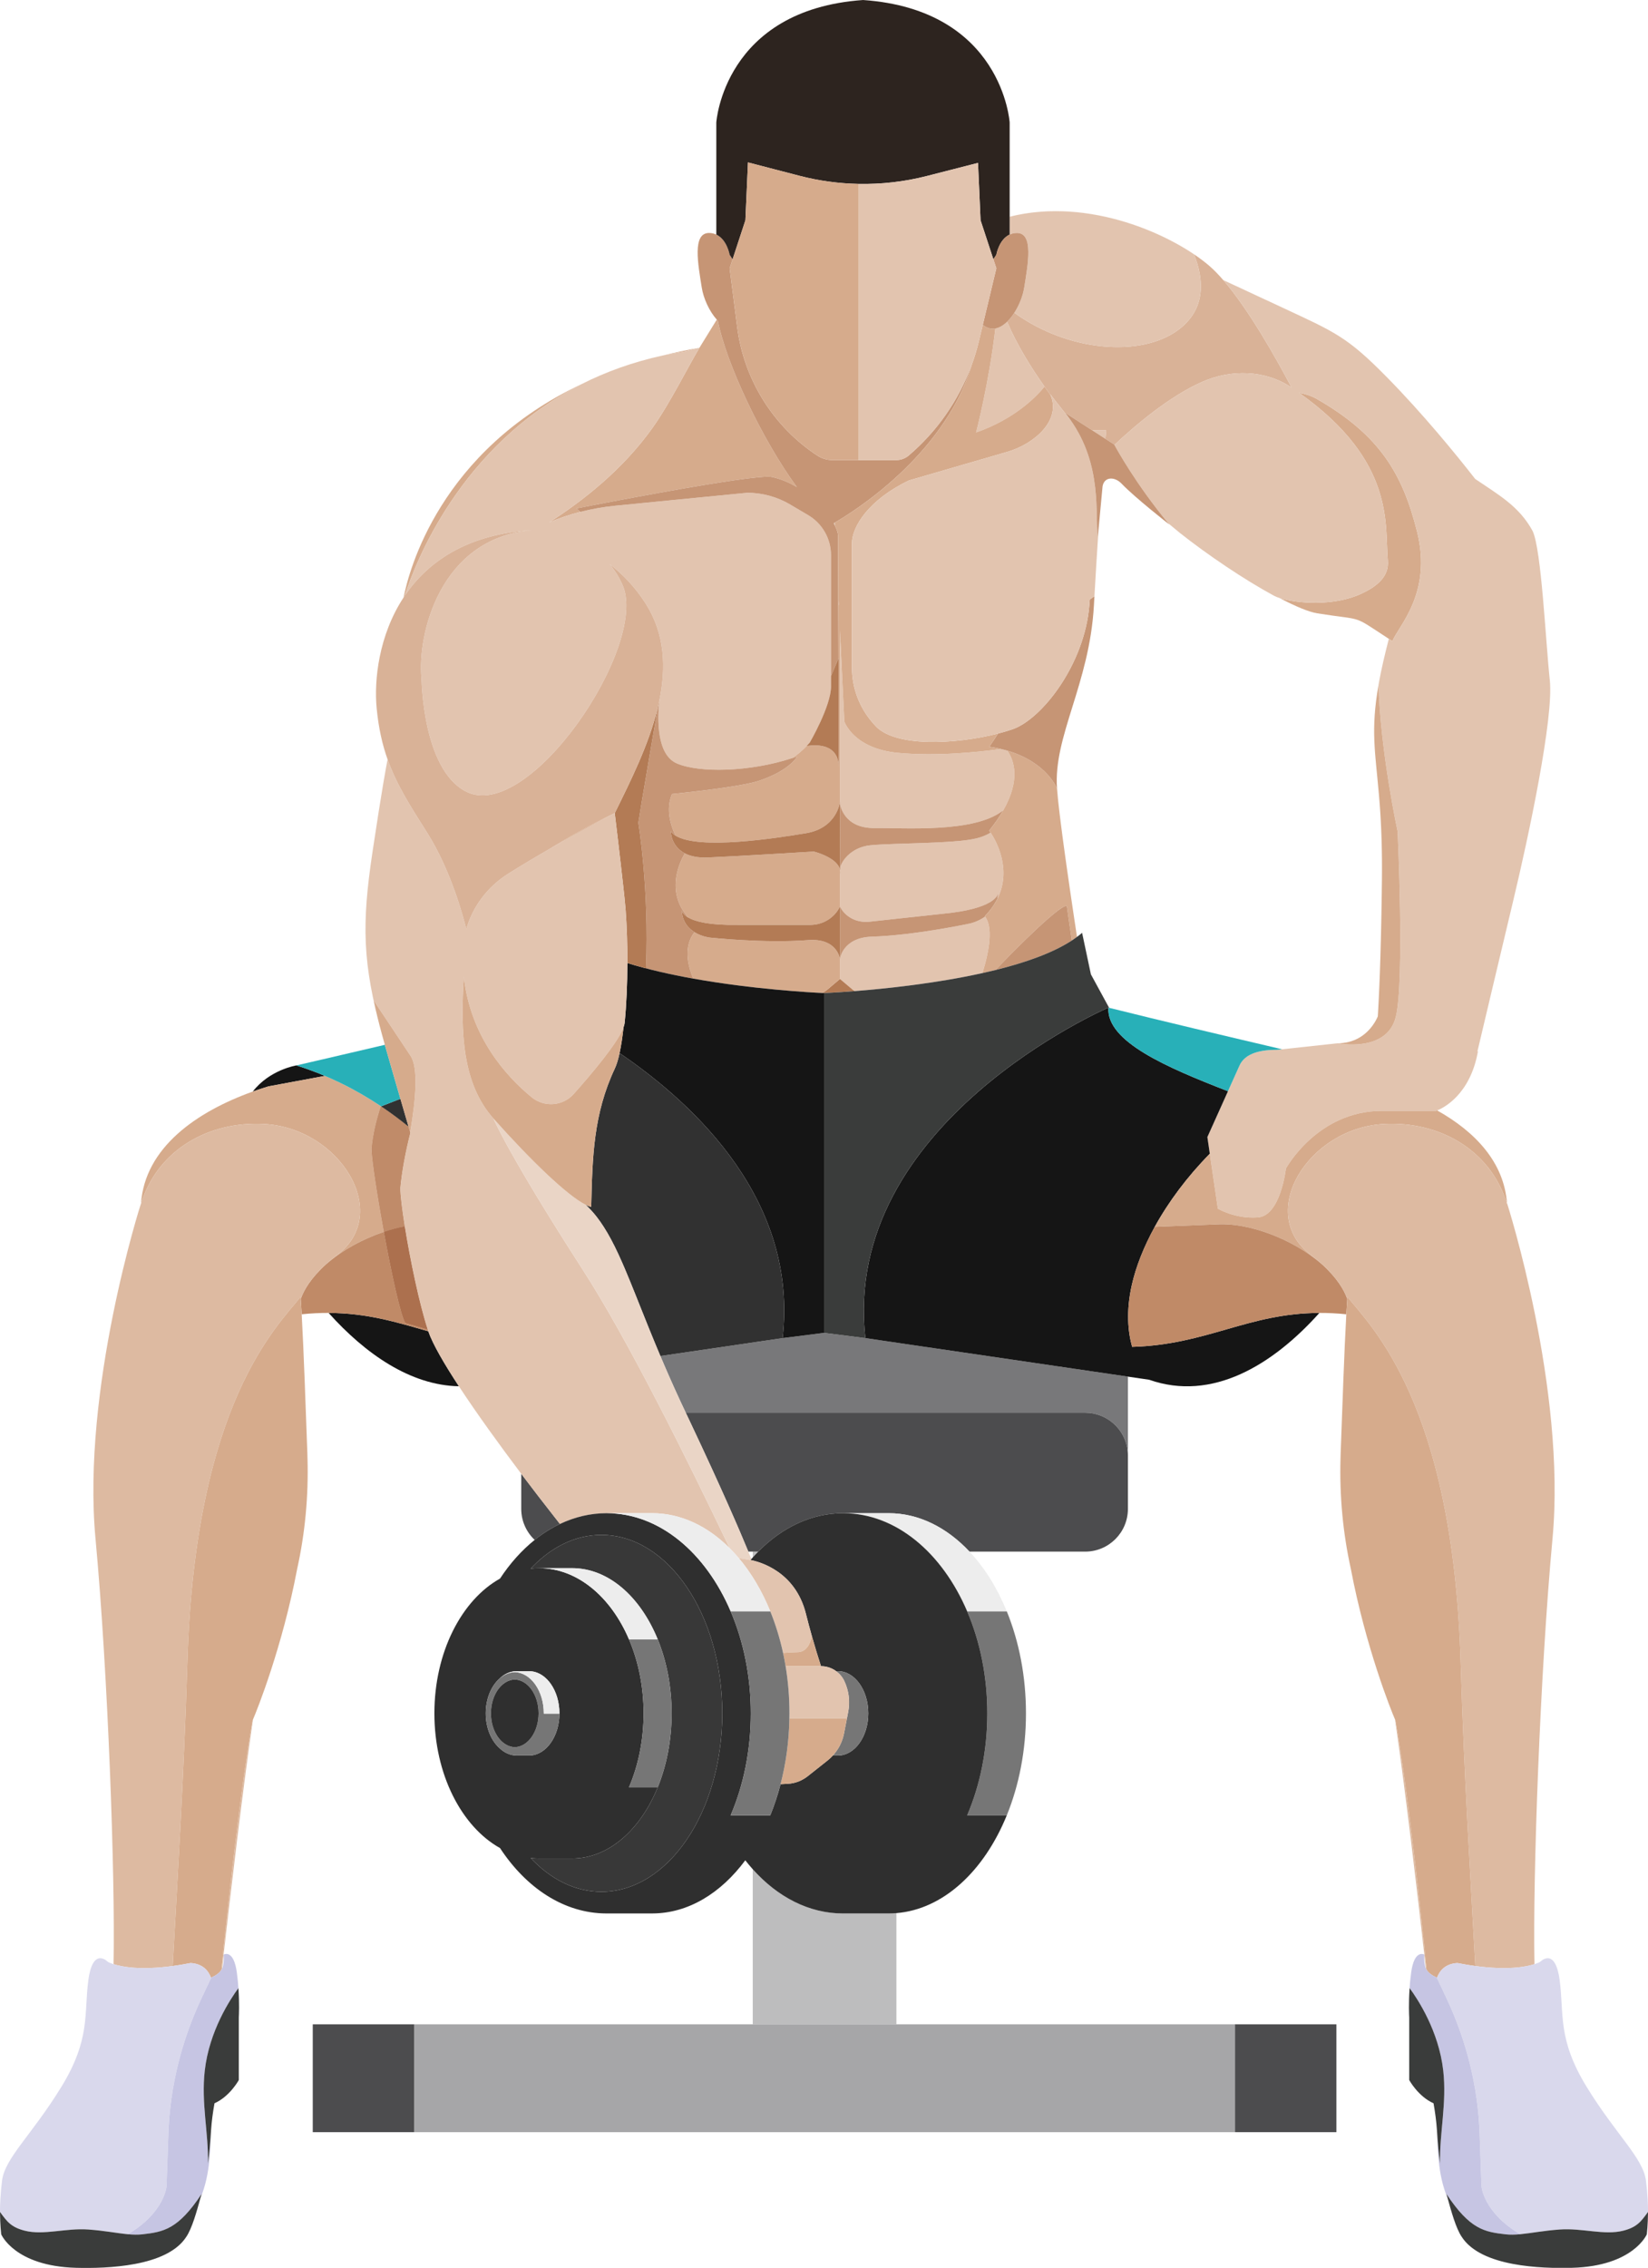
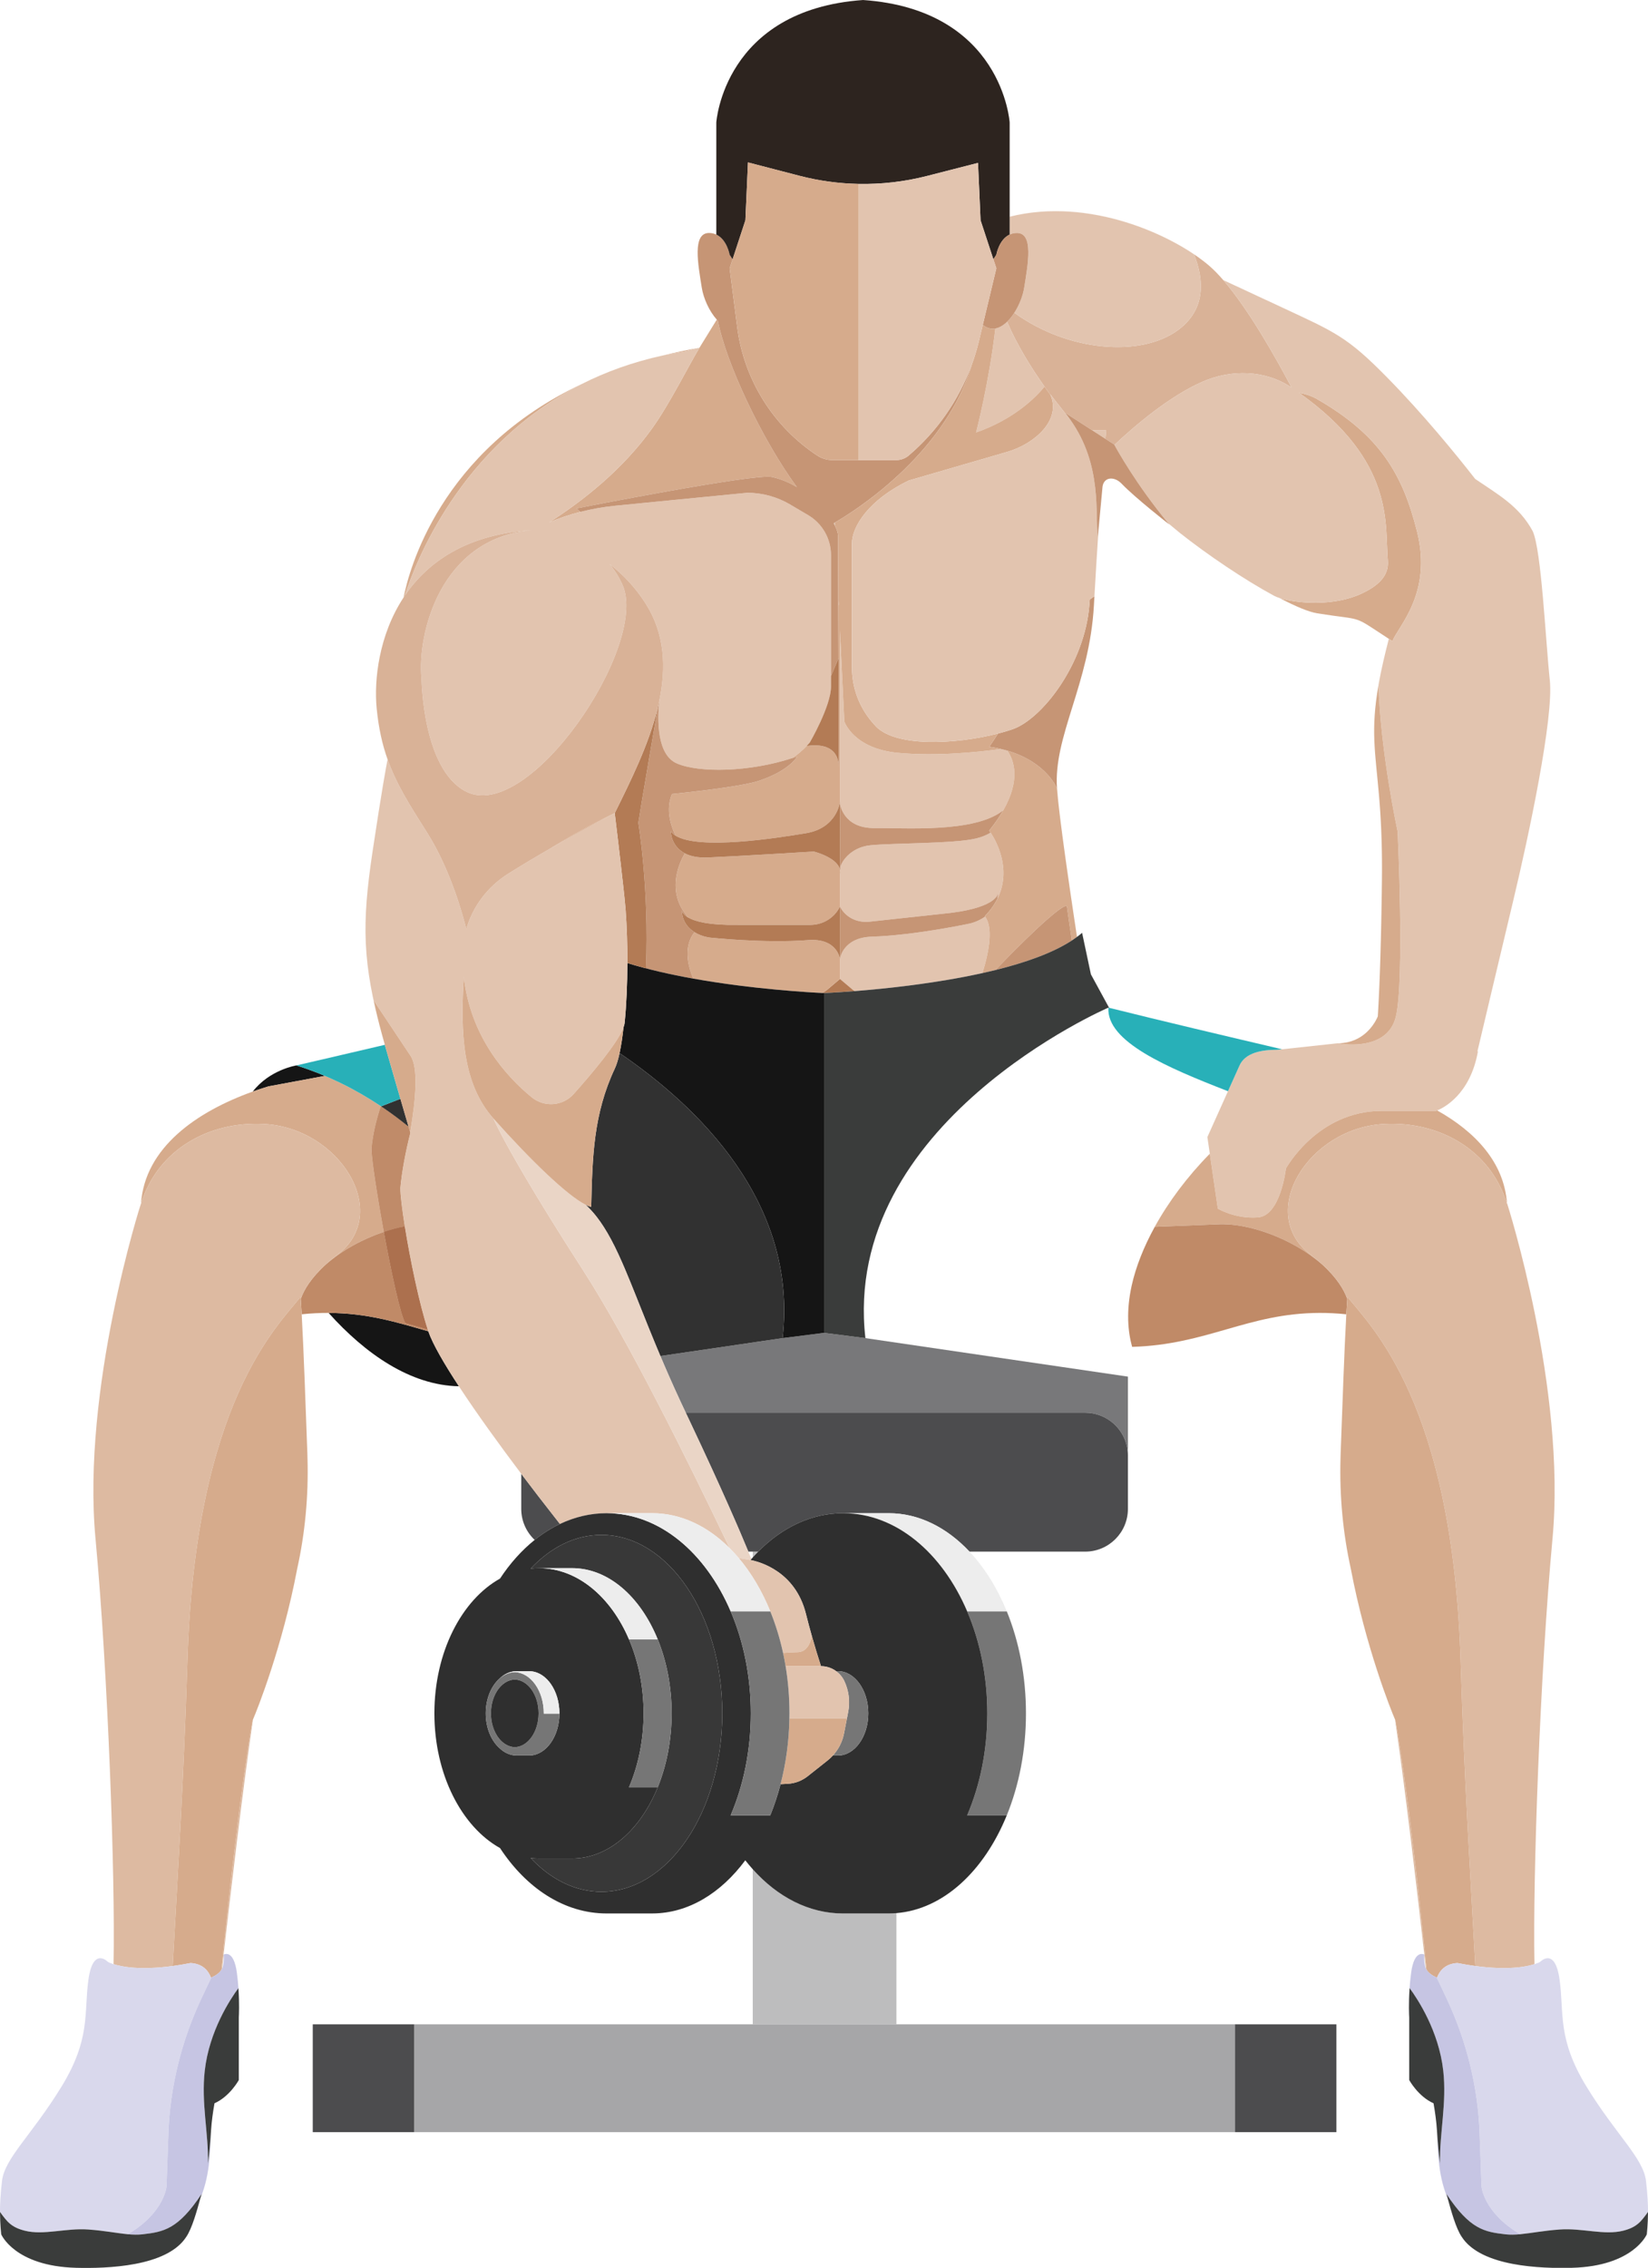
<svg xmlns="http://www.w3.org/2000/svg" height="829.7" preserveAspectRatio="xMidYMid meet" version="1.0" viewBox="-0.0 0.0 603.2 829.7" width="603.2" zoomAndPan="magnify">
  <defs>
    <clipPath id="a">
      <path d="M 0 802 L 74 802 L 74 829.738 L 0 829.738 Z M 0 802" />
    </clipPath>
    <clipPath id="b">
      <path d="M 525 716 L 603.199 716 L 603.199 818 L 525 818 Z M 525 716" />
    </clipPath>
    <clipPath id="c">
      <path d="M 529 802 L 603.199 802 L 603.199 829.738 L 529 829.738 Z M 529 802" />
    </clipPath>
  </defs>
  <g>
    <g>
      <path d="M 505.41 344.27 C 505.434 343.281 505.461 342.273 505.484 341.234 C 505.461 342.273 505.434 343.281 505.41 344.27" fill="#e2c4af" />
    </g>
    <g>
      <path d="M 504.672 365.031 C 504.699 364.477 504.727 363.902 504.754 363.312 C 504.727 363.902 504.699 364.477 504.672 365.031" fill="#e2c4af" />
    </g>
    <g>
      <path d="M 504.867 360.711 C 504.895 360.059 504.922 359.391 504.949 358.699 C 504.922 359.391 504.895 360.059 504.867 360.711" fill="#e2c4af" />
    </g>
    <g>
      <path d="M 504.77 362.953 C 504.797 362.352 504.824 361.727 504.852 361.086 C 504.824 361.727 504.797 362.352 504.77 362.953" fill="#e2c4af" />
    </g>
    <g>
      <path d="M 505.699 329.977 C 505.719 328.82 505.734 327.648 505.754 326.449 C 505.734 327.648 505.719 328.82 505.699 329.977" fill="#e2c4af" />
    </g>
    <g>
      <path d="M 505.758 325.934 C 505.777 324.676 505.793 323.398 505.809 322.09 C 505.793 323.398 505.777 324.676 505.758 325.934" fill="#e2c4af" />
    </g>
    <g>
      <path d="M 504.965 358.316 C 504.992 357.602 505.02 356.871 505.047 356.117 C 505.02 356.871 504.992 357.602 504.965 358.316" fill="#e2c4af" />
    </g>
    <g>
      <path d="M 504.586 366.797 C 504.613 366.273 504.641 365.734 504.664 365.18 C 504.641 365.734 504.613 366.273 504.586 366.797" fill="#e2c4af" />
    </g>
    <g>
      <path d="M 505.633 333.855 C 505.652 332.77 505.672 331.66 505.691 330.523 C 505.672 331.66 505.652 332.77 505.633 333.855" fill="#e2c4af" />
    </g>
    <g>
      <path d="M 505.484 341.102 C 505.508 340.094 505.531 339.059 505.555 338 C 505.531 339.059 505.508 340.094 505.484 341.102" fill="#e2c4af" />
    </g>
    <g>
      <path d="M 505.824 315.07 C 505.824 314.895 505.82 314.715 505.82 314.539 C 505.82 314.715 505.824 314.895 505.824 315.07" fill="#e2c4af" />
    </g>
    <g>
      <path d="M 505.141 353.387 C 505.172 352.559 505.199 351.703 505.223 350.836 C 505.199 351.703 505.172 352.559 505.141 353.387" fill="#e2c4af" />
    </g>
    <g>
      <path d="M 505.324 347.395 C 505.352 346.496 505.375 345.578 505.398 344.641 C 505.375 345.578 505.352 346.496 505.324 347.395" fill="#e2c4af" />
    </g>
    <g>
      <path d="M 505.055 355.875 C 505.086 355.082 505.113 354.27 505.141 353.434 C 505.113 354.27 505.086 355.082 505.055 355.875" fill="#e2c4af" />
    </g>
    <g>
      <path d="M 505.562 337.617 C 505.582 336.574 505.605 335.504 505.625 334.414 C 505.605 335.504 505.582 336.574 505.562 337.617" fill="#e2c4af" />
    </g>
    <g>
      <path d="M 505.238 350.449 C 505.262 349.609 505.285 348.746 505.312 347.863 C 505.285 348.746 505.262 349.609 505.238 350.449" fill="#e2c4af" />
    </g>
    <g>
      <path d="M 504.895 292.926 C 504.855 292.43 504.816 291.938 504.773 291.453 C 504.816 291.938 504.855 292.43 504.895 292.926" fill="#e2c4af" />
    </g>
    <g>
      <path d="M 505.047 294.891 C 505.023 294.609 505.004 294.336 504.984 294.059 C 505.004 294.336 505.023 294.609 505.047 294.891" fill="#e2c4af" />
    </g>
    <g>
      <path d="M 505.371 299.98 C 505.359 299.77 505.348 299.559 505.336 299.348 C 505.348 299.559 505.359 299.77 505.371 299.98" fill="#e2c4af" />
    </g>
    <g>
      <path d="M 505.219 297.387 C 505.199 297.141 505.184 296.895 505.168 296.648 C 505.184 296.895 505.199 297.141 505.219 297.387" fill="#e2c4af" />
    </g>
    <g>
-       <path d="M 504.488 368.594 C 504.516 368.133 504.539 367.664 504.566 367.176 C 504.539 367.664 504.516 368.133 504.488 368.594" fill="#e2c4af" />
+       <path d="M 504.488 368.594 C 504.516 368.133 504.539 367.664 504.566 367.176 " fill="#e2c4af" />
    </g>
    <g>
      <path d="M 504.371 370.688 C 504.348 371.09 504.324 371.48 504.301 371.859 C 504.324 371.48 504.348 371.09 504.371 370.688" fill="#e2c4af" />
    </g>
    <g>
      <path d="M 505.785 311.648 C 505.781 311.469 505.777 311.289 505.773 311.109 C 505.777 311.289 505.781 311.469 505.785 311.648" fill="#e2c4af" />
    </g>
    <g>
      <path d="M 505.508 302.664 C 505.5 302.504 505.492 302.34 505.484 302.184 C 505.492 302.34 505.5 302.504 505.508 302.664" fill="#e2c4af" />
    </g>
    <g>
      <path d="M 505.715 308.375 C 505.711 308.223 505.703 308.07 505.699 307.914 C 505.703 308.066 505.711 308.223 505.715 308.375" fill="#e2c4af" />
    </g>
    <g>
      <path d="M 504.395 370.285 C 504.418 369.871 504.441 369.445 504.469 369.008 C 504.441 369.445 504.418 369.871 504.395 370.285" fill="#e2c4af" />
    </g>
    <g>
      <path d="M 505.613 305.285 L 505.605 305.027 L 505.613 305.285" fill="#e2c4af" />
    </g>
    <g>
      <path d="M 427.73 191.559 L 427.664 191.508 L 427.73 191.559" fill="#d6ab8c" />
    </g>
    <g>
      <path d="M 508.336 233.719 C 508.754 233.988 509.188 234.27 509.641 234.562 C 511.812 229.133 524.32 216.98 518.703 194.598 C 513.402 173.453 505.117 159.266 482.102 146.02 C 480.113 144.879 477.895 144.133 475.496 143.711 C 510.891 168.84 506.785 192.051 507.969 205.066 C 508.512 211.039 503.789 214.621 498.359 217.172 C 488.195 221.938 474.473 220.766 468.383 218.809 C 474.113 221.816 479.02 223.895 482.164 224.395 C 499.777 227.188 494.438 224.672 508.336 233.719" fill="#d6ab8c" />
    </g>
    <g>
      <path d="M 437.047 93.051 C 440.641 102.152 441.602 113.176 431.059 120.844 C 417.398 130.777 390.867 128.637 371.273 114.426 C 370.473 115.672 369.578 116.797 368.617 117.723 C 372.215 126.176 377.418 134.535 382.316 141.449 C 383.043 142.484 383.766 143.484 384.477 144.449 L 384.379 144.215 L 391.766 153.598 C 391.148 152.727 390.504 151.859 389.805 150.996 L 399.812 157.453 L 404.859 157.453 C 404.77 158.465 404.68 159.488 404.59 160.535 L 407.824 162.621 C 407.824 162.621 407.852 162.676 407.902 162.773 C 415.289 155.828 427.992 144.953 440.188 139.641 C 450.742 135.043 463.164 135.348 472.715 141.777 L 472.754 141.809 C 467.203 131.277 457.137 113.32 447.734 102.465 C 445.977 100.43 444.238 98.645 442.559 97.203 C 429.551 86.059 398.734 71.926 369.555 79.246 C 395.184 72.852 422.07 82.934 437.047 93.051" fill="#d9b297" />
    </g>
    <g>
      <path d="M 374.883 105.203 C 374.406 108.211 373.078 111.613 371.273 114.426 C 390.867 128.637 417.398 130.777 431.059 120.844 C 441.602 113.176 440.641 102.152 437.047 93.051 C 422.07 82.934 395.184 72.852 369.555 79.293 L 369.555 85.824 C 370.328 85.465 371.199 85.234 372.219 85.234 C 378.43 85.234 376.211 96.773 374.883 105.203" fill="#e2c4af" />
    </g>
    <g>
      <path d="M 472.715 141.777 C 463.164 135.348 450.742 135.043 440.188 139.641 C 427.992 144.953 415.289 155.828 407.902 162.773 C 408.727 164.297 415.844 177.242 427.664 191.508 L 427.73 191.559 C 429.562 193.102 431.031 194.32 431.883 194.996 C 442.02 203.027 455.426 212.066 466.352 217.984 C 466.871 218.266 467.559 218.547 468.383 218.809 C 474.473 220.766 488.195 221.938 498.359 217.172 C 503.789 214.621 508.512 211.039 507.969 205.066 C 506.785 192.051 510.891 168.84 475.496 143.711 C 477.895 144.133 480.113 144.879 482.102 146.02 C 505.117 159.266 513.402 173.453 518.703 194.598 C 524.32 216.98 511.812 229.133 509.641 234.562 C 509.188 234.27 508.754 233.988 508.336 233.719 C 507.527 236.887 506.852 239.633 506.359 241.773 C 501.055 264.898 503.16 272.645 504.723 290.855 C 503.383 275.191 501.637 267.254 504.555 250.625 C 505.297 275.383 511.559 304.199 511.559 304.199 C 511.559 304.199 514.113 358.504 510.918 371.922 C 507.723 385.34 489.543 381.699 489.543 381.699 L 469.281 383.883 L 467.492 384.074 C 462.008 384.074 455.617 385.027 453.562 390.113 L 449.465 399.227 L 441.922 416.004 L 442.812 422.102 L 445.754 442.195 C 445.754 442.195 452.141 446.031 460.445 445.391 C 468.754 444.754 470.668 427.504 470.668 427.504 C 470.668 427.504 482.168 406.422 505.809 406.422 C 517.945 406.422 525.613 406.422 525.613 406.422 C 525.613 406.422 525.77 406.367 526.035 406.262 C 528.195 405.398 538.105 400.605 540.945 384.699 L 540.781 384.609 C 542.547 377.145 548.922 350.207 553.844 329.637 C 559.613 305.527 568.727 262.605 567.262 248.879 C 565.699 234.246 564.207 201.273 560.996 194.316 C 556.055 185.199 548.574 181.098 539.949 175.227 C 532.867 166.16 520.941 151.547 507.723 138.094 C 493.047 123.152 488.559 121.48 469.391 112.539 C 459.535 107.941 452.578 104.707 447.734 102.465 C 457.137 113.32 467.203 131.277 472.754 141.809 L 472.715 141.777" fill="#e2c4af" />
    </g>
    <g>
      <path d="M 212.965 140.477 C 160.945 164.98 149.641 208.844 147.734 218.562 C 147.883 218.344 148.023 218.117 148.176 217.898 C 151.707 206.809 168.117 163.078 212.965 140.477" fill="#d6ab8c" />
    </g>
    <g>
      <path d="M 256.008 127.23 C 251.379 128.039 246.949 128.98 242.703 130.031 C 245.363 129.453 248.094 128.941 250.898 128.512 L 256.008 127.23" fill="#d6ab8c" />
    </g>
    <g>
      <path d="M 200.98 191.129 C 204.684 189.559 208.512 188.281 212.414 187.277 L 210.984 186.008 C 210.984 186.008 276.125 173.141 282.52 174.508 C 285.758 175.203 288.844 176.523 291.66 178.191 C 278.742 160.57 265.641 132.52 262.773 117.383 C 262.633 117.234 262.492 117.086 262.355 116.934 L 256.008 127.23 C 251.734 134.348 245.148 147.676 238.758 156.621 C 227.918 171.797 213.34 183.258 200.98 191.129" fill="#d6ab8c" />
    </g>
    <g>
      <path d="M 148.176 217.898 C 156.566 205.547 170.957 195.426 194.684 193.957 C 160.816 196.867 152.734 232.391 154.258 248.074 C 154.352 249.059 154.699 281.223 170.398 289.508 C 193.398 301.645 237.504 236.27 227.898 214.117 C 226.578 211.082 224.926 208.512 223.066 206.32 C 227.844 210.012 232.504 214.77 236.387 220.906 C 243.348 231.914 243.883 244.156 241.309 256.449 C 240.598 263.41 240.391 276.086 247.703 279.285 C 255.781 282.82 274.41 282.504 290.051 277.324 C 291.926 276.062 293.668 274.594 295.246 272.93 C 295.637 272.52 296.016 272.098 296.387 271.66 C 296.387 271.66 304.156 258.348 304.156 251.176 L 304.156 203.113 C 304.156 197.102 300.98 191.535 295.809 188.48 L 289.203 184.578 C 284.449 181.77 279.027 180.285 273.504 180.285 L 225.328 185.008 C 220.961 185.438 216.645 186.195 212.414 187.277 C 208.512 188.281 204.684 189.559 200.98 191.129 C 213.34 183.258 227.918 171.797 238.758 156.621 C 245.148 147.676 251.734 134.348 256.008 127.23 L 250.898 128.512 C 248.094 128.941 245.363 129.453 242.703 130.031 C 231.621 132.434 221.746 136.051 212.965 140.477 C 168.117 163.078 151.707 206.809 148.176 217.898" fill="#e2c4af" />
    </g>
    <g>
      <path d="M 277.523 567.672 L 275.523 567.672 L 275.523 569.805 C 276.18 569.07 276.844 568.359 277.523 567.672" fill="#bdbdbe" />
    </g>
    <g>
      <path d="M 308.758 700.051 L 308.602 700.059 C 296.074 700.059 284.574 693.988 275.523 683.871 L 275.523 740.609 L 328.102 740.609 L 328.102 699.926 C 327.207 700 326.305 700.047 325.398 700.051 L 308.758 700.051" fill="#bdbdbe" />
    </g>
    <g>
      <path d="M 151.613 740.609 L 151.613 780.066 L 452.012 780.066 L 452.012 740.609 L 151.613 740.609" fill="#a6a6a8" />
    </g>
    <g>
      <path d="M 151.613 740.609 L 114.477 740.609 L 114.477 780.066 L 151.613 780.066 L 151.613 740.609" fill="#4c4c4e" />
    </g>
    <g>
      <path d="M 489.152 780.066 L 489.152 740.609 L 452.012 740.609 L 452.012 780.066 L 489.152 780.066" fill="#4c4c4e" />
    </g>
    <g>
      <path d="M 301.602 487.641 L 286.449 489.559 L 241.711 496.117 C 243.902 501.305 246.336 506.855 249.105 512.816 C 249.688 514.066 250.285 515.34 250.898 516.625 L 251.004 516.855 L 397.191 516.855 C 405.301 516.855 411.969 523.023 412.762 530.922 C 412.812 530.402 412.84 529.875 412.84 529.34 L 412.84 503.648 L 316.754 489.559 L 301.602 487.641" fill="#78787a" />
    </g>
    <g>
      <path d="M 202.754 554.742 C 199.211 550.242 195.086 544.902 190.785 539.199 L 190.785 552.023 C 190.785 556.508 192.68 560.535 195.699 563.391 C 198.621 561.051 201.715 559.094 204.953 557.555 C 204.219 556.609 203.484 555.672 202.754 554.742" fill="#4c4c4e" />
    </g>
    <g>
      <path d="M 397.191 516.855 L 251.004 516.855 C 251.578 518.062 252.141 519.254 252.691 520.418 C 264.316 545.023 270.77 560.047 273.906 567.672 L 277.523 567.672 C 286.242 558.844 296.98 553.617 308.602 553.617 L 308.719 553.621 L 325.254 553.617 C 336.324 553.617 346.555 558.84 354.855 567.672 L 397.191 567.672 C 405.836 567.672 412.84 560.664 412.84 552.023 L 412.84 532.504 C 412.84 531.969 412.812 531.441 412.762 530.922 C 411.969 523.023 405.301 516.855 397.191 516.855" fill="#4c4c4e" />
    </g>
    <g>
      <path d="M 391.703 326.008 L 391.711 326.059 L 391.703 326.008" fill="#e2c4af" />
    </g>
    <g>
      <path d="M 390.051 314.457 L 390.09 314.715 L 390.051 314.457" fill="#e2c4af" />
    </g>
    <g>
      <path d="M 389.332 309.242 C 389.355 309.414 389.379 309.59 389.402 309.762 C 389.379 309.59 389.355 309.414 389.332 309.242" fill="#e2c4af" />
    </g>
    <g>
      <path d="M 389.113 307.629 C 389.137 307.781 389.156 307.934 389.176 308.09 C 389.156 307.934 389.137 307.781 389.113 307.629" fill="#e2c4af" />
    </g>
    <g>
      <path d="M 389.785 312.547 C 389.812 312.723 389.836 312.898 389.859 313.078 C 389.836 312.898 389.812 312.723 389.785 312.547" fill="#e2c4af" />
    </g>
    <g>
      <path d="M 389.555 310.871 C 389.578 311.047 389.602 311.223 389.629 311.398 C 389.602 311.223 389.578 311.047 389.555 310.871" fill="#e2c4af" />
    </g>
    <g>
      <path d="M 307.441 293.922 C 307.441 293.922 308.422 303.121 320.18 302.953 C 330.621 302.809 356.805 304.902 367.23 296.422 C 373.539 285.383 371.223 278.309 368.734 274.648 C 367.973 274.426 367.172 274.219 366.348 274.023 C 357.73 275.203 342.73 276.715 328.84 275.449 C 312.297 273.945 309.035 263.949 309.035 263.949 L 307.438 230.676 L 307.438 293.34 L 307.441 294.184 L 307.441 293.922" fill="#e2c4af" />
    </g>
    <g>
      <path d="M 360.57 335.344 C 357.898 337.258 355.094 337.855 355.094 337.855 C 355.094 337.855 335.105 342.184 319.066 342.691 C 308.383 343.027 307.438 350.84 307.438 350.84 L 307.438 358.156 L 312.156 362.137 C 312.363 362.305 312.59 362.457 312.809 362.609 C 324.176 361.715 342.477 359.812 359.586 356.012 C 362.336 347.109 363.383 339.266 360.57 335.344" fill="#e2c4af" />
    </g>
    <g>
      <path d="M 392.172 329.203 L 392.184 329.262 L 392.172 329.203" fill="#e2c4af" />
    </g>
    <g>
      <path d="M 392.641 332.367 L 392.652 332.438 L 392.641 332.367" fill="#e2c4af" />
    </g>
    <g>
      <path d="M 318.66 309.238 C 314.812 309.602 311.191 311.465 308.918 314.59 C 308.305 315.434 307.809 316.352 307.523 317.312 L 307.527 318.445 C 307.605 318.902 307.617 319.383 307.531 319.887 L 307.527 318.445 C 307.504 318.312 307.473 318.184 307.438 318.055 L 307.438 331.672 L 307.523 331.836 C 309.562 335.652 313.754 337.695 318.285 337.203 L 344.812 334.328 C 363.926 332.555 365.246 327.508 365.336 326.684 L 365.34 326.566 L 365.336 326.684 C 365.309 327.441 365.215 328.152 365.066 328.816 C 370.496 317.945 364.473 307.469 362.586 304.633 C 361.109 305.52 359.355 306.262 357.27 306.758 C 349.074 308.695 327.625 308.395 318.66 309.238" fill="#e2c4af" />
    </g>
    <g>
      <path d="M 393.156 335.832 C 393.129 335.633 393.098 335.43 393.066 335.23 C 393.082 335.324 393.098 335.426 393.113 335.52 C 393.129 335.625 393.145 335.727 393.156 335.832" fill="#e2c4af" />
    </g>
    <g>
      <path d="M 387.598 295.602 C 387.613 295.73 387.629 295.863 387.645 295.992 C 387.629 295.863 387.613 295.73 387.598 295.602" fill="#e2c4af" />
    </g>
    <g>
      <path d="M 387.461 294.375 C 387.473 294.492 387.484 294.613 387.5 294.73 C 387.484 294.613 387.473 294.492 387.461 294.375" fill="#e2c4af" />
    </g>
    <g>
      <path d="M 306.805 217.539 L 306.82 221.34 L 306.988 221.34 Z M 306.805 217.539" fill="#e2c4af" />
    </g>
    <g>
      <path d="M 387.332 293.207 L 387.355 293.434 L 387.332 293.207" fill="#e2c4af" />
    </g>
    <g>
      <path d="M 387.746 296.891 C 387.766 297.031 387.781 297.176 387.797 297.316 C 387.781 297.176 387.766 297.031 387.746 296.891" fill="#e2c4af" />
    </g>
    <g>
      <path d="M 388.09 299.715 C 388.102 299.816 388.113 299.918 388.129 300.023 C 388.113 299.918 388.102 299.816 388.09 299.715" fill="#e2c4af" />
    </g>
    <g>
      <path d="M 388.285 301.293 L 388.309 301.461 L 388.285 301.293" fill="#e2c4af" />
    </g>
    <g>
      <path d="M 388.703 304.535 L 388.711 304.574 L 388.703 304.535" fill="#e2c4af" />
    </g>
    <g>
      <path d="M 387.906 298.238 C 387.926 298.375 387.941 298.512 387.961 298.648 C 387.941 298.512 387.926 298.375 387.906 298.238" fill="#e2c4af" />
    </g>
    <g>
      <path d="M 388.902 306.043 C 388.922 306.184 388.941 306.328 388.961 306.473 C 388.941 306.328 388.922 306.184 388.902 306.043" fill="#e2c4af" />
    </g>
    <g>
      <path d="M 404.859 157.453 L 399.812 157.453 L 404.59 160.535 C 404.68 159.488 404.77 158.465 404.859 157.453" fill="#e2c4af" />
    </g>
    <g>
      <path d="M 305.137 191.438 C 305.301 191.727 305.453 192.012 305.594 192.285 L 305.543 191.207 C 305.387 191.297 305.258 191.371 305.137 191.438" fill="#e2c4af" />
    </g>
    <g>
      <path d="M 364.316 120.188 C 362.012 140.035 357.27 158.219 357.27 158.219 C 371.238 153.328 379.078 145.402 382.312 141.453 C 377.418 134.535 372.215 126.176 368.617 117.723 C 367.281 119.016 365.82 119.914 364.316 120.188" fill="#e2c4af" />
    </g>
    <g>
      <path d="M 291.66 178.191 C 288.844 176.523 285.758 175.203 282.52 174.508 C 276.125 173.141 210.984 186.008 210.984 186.008 L 212.414 187.277 C 216.645 186.195 220.961 185.438 225.328 185.008 L 273.504 180.285 C 279.027 180.285 284.449 181.77 289.203 184.578 L 295.809 188.48 C 300.98 191.535 304.156 197.102 304.156 203.113 L 304.156 247.348 L 306.895 240.902 L 306.82 221.34 L 306.805 217.539 L 306.75 203.113 L 306.75 196.066 C 306.75 195.078 306.344 193.77 305.594 192.285 C 305.453 192.012 305.301 191.727 305.137 191.438 C 305.258 191.371 305.387 191.297 305.543 191.207 C 311.684 187.672 344.938 167.273 355.418 134.367 L 355.551 133.812 C 350.859 146.496 342.977 157.824 332.594 166.66 C 331.332 167.734 329.727 168.324 328.07 168.324 L 304.699 168.324 C 302.723 168.324 300.793 167.746 299.145 166.66 C 283 156.027 272.297 138.887 269.832 119.715 L 267.062 98.164 L 268.141 94.871 C 267.488 93.836 267.062 93.223 267.062 93.223 C 267.062 93.223 266.117 87.652 262.18 85.824 C 261.41 85.465 260.535 85.234 259.52 85.234 C 253.305 85.234 255.523 96.773 256.855 105.203 C 257.484 109.184 259.598 113.855 262.355 116.934 C 262.492 117.086 262.633 117.234 262.773 117.383 C 265.641 132.52 278.742 160.57 291.66 178.191" fill="#c69575" />
    </g>
    <g>
      <path d="M 307.438 358.156 L 302.719 362.137 C 302.168 362.578 301.578 362.953 300.969 363.293 C 301.375 363.312 301.602 363.32 301.602 363.32 C 301.602 363.32 305.941 363.148 312.809 362.609 C 312.59 362.457 312.363 362.305 312.156 362.137 L 307.438 358.156" fill="#b37b55" />
    </g>
    <g>
      <path d="M 320.18 302.953 C 308.422 303.121 307.441 293.922 307.441 293.922 L 307.441 294.184 L 307.523 317.312 C 307.809 316.352 308.305 315.434 308.918 314.59 C 311.191 311.465 314.812 309.602 318.66 309.238 C 327.625 308.395 349.074 308.695 357.27 306.758 C 359.355 306.262 361.109 305.52 362.586 304.633 C 362.262 304.145 362.062 303.883 362.062 303.883 C 364.219 301.215 365.906 298.73 367.23 296.422 C 356.805 304.902 330.621 302.809 320.18 302.953" fill="#c69575" />
    </g>
    <g>
      <path d="M 344.812 334.328 L 318.285 337.203 C 313.754 337.695 309.562 335.652 307.523 331.836 L 307.438 331.672 L 307.438 350.84 C 307.438 350.84 308.383 343.027 319.066 342.691 C 335.105 342.184 355.094 337.855 355.094 337.855 C 355.094 337.855 357.898 337.258 360.57 335.344 L 360.465 335.188 C 362.52 333.082 364.008 330.941 365.066 328.816 C 365.215 328.152 365.309 327.441 365.336 326.684 C 365.246 327.508 363.926 332.555 344.812 334.328" fill="#c69575" />
    </g>
    <g>
      <path d="M 365.34 326.566 L 365.336 326.684 L 365.34 326.566" fill="#c69575" />
    </g>
    <g>
      <path d="M 393.156 335.832 C 393.145 335.727 393.129 335.625 393.113 335.52 C 393.098 335.426 393.082 335.324 393.066 335.23 C 392.93 334.305 392.789 333.375 392.652 332.438 L 392.641 332.367 C 392.488 331.34 392.336 330.305 392.184 329.262 L 392.172 329.203 C 392.02 328.156 391.863 327.109 391.711 326.059 L 391.703 326.008 C 391.551 324.945 391.395 323.883 391.242 322.82 C 390.934 320.68 390.629 318.547 390.328 316.441 C 390.25 315.863 390.168 315.285 390.09 314.715 L 390.051 314.457 C 389.988 313.996 389.922 313.535 389.859 313.078 C 389.836 312.898 389.812 312.723 389.785 312.547 C 389.734 312.16 389.68 311.777 389.629 311.398 C 389.602 311.223 389.578 311.047 389.555 310.871 C 389.504 310.496 389.453 310.129 389.402 309.762 C 389.379 309.59 389.355 309.414 389.332 309.242 C 389.281 308.855 389.227 308.473 389.176 308.09 C 389.156 307.934 389.137 307.781 389.113 307.629 C 389.062 307.238 389.012 306.855 388.961 306.473 C 388.941 306.328 388.922 306.184 388.902 306.043 C 388.84 305.551 388.773 305.059 388.711 304.574 C 388.566 303.484 388.434 302.457 388.309 301.461 L 388.285 301.293 C 388.234 300.863 388.18 300.441 388.129 300.023 C 388.113 299.918 388.102 299.816 388.09 299.715 C 388.047 299.355 388 299 387.961 298.648 C 387.941 298.512 387.926 298.375 387.906 298.238 C 387.871 297.93 387.836 297.621 387.797 297.316 C 387.781 297.176 387.766 297.031 387.746 296.891 C 387.711 296.59 387.676 296.289 387.645 295.992 C 387.629 295.863 387.613 295.73 387.598 295.602 C 387.562 295.309 387.531 295.02 387.5 294.73 C 387.484 294.613 387.473 294.492 387.461 294.375 C 387.422 294.055 387.391 293.742 387.355 293.434 L 387.332 293.207 C 387.289 292.82 387.25 292.445 387.215 292.082 C 387.078 290.746 386.969 289.551 386.895 288.52 C 386.895 288.52 383.258 278.934 368.734 274.648 C 371.223 278.309 373.539 285.383 367.23 296.422 C 365.906 298.73 364.219 301.215 362.062 303.883 C 362.062 303.883 362.262 304.145 362.586 304.633 C 364.473 307.469 370.496 317.945 365.066 328.816 C 364.008 330.941 362.52 333.082 360.465 335.188 L 360.57 335.344 C 363.383 339.266 362.336 347.109 359.586 356.012 C 361.184 355.656 362.77 355.285 364.34 354.898 C 379.734 338.828 390.242 329.746 390.52 331.711 C 391.137 336.152 391.75 340.316 392.324 344.078 C 392.98 343.648 393.605 343.215 394.203 342.77 C 394.145 342.359 394.082 341.957 394.02 341.543 C 393.738 339.695 393.449 337.781 393.156 335.832" fill="#d6ab8c" />
    </g>
    <g>
      <path d="M 386.895 288.52 C 385.473 269.406 398.785 250.277 400.395 221.492 C 400.457 220.359 400.52 219.258 400.582 218.145 L 398.891 219.316 C 398.836 219.992 398.781 220.672 398.727 221.359 C 397.008 243.008 381.383 263.121 370.539 266.828 C 368.926 267.379 367.152 267.898 365.273 268.383 C 364.27 269.992 363.203 271.605 362.062 273.215 C 363.578 273.434 365 273.711 366.348 274.023 C 367.172 274.219 367.973 274.426 368.734 274.648 C 383.258 278.934 386.895 288.52 386.895 288.52" fill="#c69575" />
    </g>
    <g>
      <path d="M 270.062 338.379 L 296.59 338.379 C 301.117 338.379 305.309 335.887 307.352 331.844 L 307.438 331.672 L 307.438 318.055 C 306.211 313.586 297.855 311.547 297.855 311.547 C 297.855 311.547 269.629 313.285 259.098 313.719 C 255.352 313.871 252.645 313.227 250.68 312.211 C 249.398 314.297 243.074 325.785 251.934 335.703 C 254.445 337.141 259.574 338.547 270.062 338.379" fill="#d6ab8c" />
    </g>
    <g>
      <path d="M 277.73 285.672 C 272.566 287.395 259.164 289.113 245.961 290.488 C 244.492 294.035 244.102 299.059 247.242 305.707 C 255.809 311.09 284.363 306.605 294.98 304.84 C 306.48 302.922 307.438 293.34 307.438 293.34 L 307.438 230.676 L 309.035 263.949 C 309.035 263.949 312.297 273.945 328.84 275.449 C 342.73 276.715 357.73 275.203 366.348 274.023 C 365 273.711 363.578 273.434 362.062 273.215 C 363.203 271.605 364.27 269.992 365.273 268.383 C 349.871 272.344 326.969 273.598 320.02 265.117 L 319.387 264.395 C 314.512 258.809 311.824 251.641 311.824 244.223 L 311.824 198.785 C 311.824 192.699 317.977 182.816 332.672 175.785 L 368.676 165.32 C 378.555 162.449 388.57 153.77 384.477 144.449 C 383.766 143.484 383.043 142.484 382.312 141.453 C 379.078 145.402 371.238 153.328 357.27 158.219 C 357.27 158.219 362.012 140.035 364.316 120.188 C 362.793 120.465 361.234 120.094 359.723 118.832 L 358.293 124.785 C 357.559 127.855 356.641 130.871 355.551 133.812 L 355.418 134.367 C 344.938 167.273 311.684 187.672 305.543 191.207 L 305.594 192.285 C 306.344 193.77 306.75 195.078 306.75 196.066 L 306.75 203.113 L 306.805 217.539 L 306.988 221.34 L 306.82 221.34 L 306.895 240.902 L 307.012 240.633 C 307.012 240.633 307.012 272.422 307.012 280.883 C 307.012 282.309 307.012 282.941 307.012 282.938 C 307.012 282.941 307.012 282.309 307.012 280.883 C 307.012 272.203 299.148 272.332 295.246 272.93 C 293.668 274.594 291.926 276.062 290.051 277.324 C 290.633 277.133 291.211 276.934 291.785 276.73 C 291.785 276.73 289.23 281.84 277.73 285.672" fill="#d6ab8c" />
    </g>
    <g>
      <path d="M 302.719 362.137 L 307.438 358.156 L 307.438 350.84 C 307.438 350.84 306.492 343.129 295.809 343.949 C 279.766 345.188 259.777 343.023 259.777 343.023 C 259.777 343.023 256.914 342.723 254.215 341.051 C 252.238 343.512 249.84 348.809 253.758 358.035 C 275.754 361.973 297.094 363.113 300.969 363.293 C 301.578 362.953 302.168 362.578 302.719 362.137" fill="#d6ab8c" />
    </g>
    <g>
      <path d="M 307.012 280.883 C 307.012 272.422 307.012 240.633 307.012 240.633 L 306.895 240.902 L 304.156 247.348 L 304.156 251.176 C 304.156 258.348 296.387 271.66 296.387 271.66 C 296.016 272.098 295.637 272.52 295.246 272.93 C 299.148 272.332 307.012 272.203 307.012 280.883" fill="#b37b55" />
    </g>
    <g>
      <path d="M 254.215 341.051 C 251.883 339.605 249.676 337.141 249.539 332.961 L 249.531 332.844 L 249.539 332.961 C 249.578 333.328 249.871 334.523 251.934 335.703 C 243.074 325.785 249.398 314.297 250.68 312.211 C 245.449 309.504 245.523 304.152 245.523 304.152 C 245.938 304.746 246.527 305.258 247.242 305.707 C 244.102 299.059 244.492 294.035 245.961 290.488 C 259.164 289.113 272.566 287.395 277.73 285.672 C 289.23 281.84 291.785 276.73 291.785 276.73 C 291.211 276.934 290.633 277.133 290.051 277.324 C 274.41 282.504 255.781 282.82 247.703 279.285 C 240.391 276.086 240.598 263.41 241.309 256.449 C 241.102 257.438 240.883 258.418 240.637 259.402 L 240.676 259.48 C 240.676 259.48 234.285 296.531 233.648 301.008 C 233.648 301.008 237.66 325.105 236.449 354.273 C 234.121 353.66 231.844 353.012 229.633 352.32 C 237.176 354.691 245.512 356.559 253.758 358.035 C 249.84 348.809 252.238 343.512 254.215 341.051" fill="#c69575" />
    </g>
    <g>
      <path d="M 364.34 354.898 C 375.227 352.203 385.289 348.676 392.324 344.078 C 391.75 340.316 391.137 336.152 390.52 331.711 C 390.242 329.746 379.734 338.828 364.34 354.898" fill="#c69575" />
    </g>
    <g>
      <path d="M 368.676 165.32 L 332.672 175.785 C 317.977 182.816 311.824 192.699 311.824 198.785 L 311.824 244.223 C 311.824 251.641 314.512 258.809 319.387 264.395 L 320.02 265.117 C 326.969 273.598 349.871 272.344 365.273 268.383 C 367.152 267.898 368.926 267.379 370.539 266.828 C 381.383 263.121 397.008 243.008 398.727 221.359 C 398.781 220.672 398.836 219.992 398.891 219.316 L 400.582 218.145 C 401.086 209.305 401.594 201.105 402.098 193.535 L 401.816 196.527 C 400.727 188.102 403.621 170.312 391.766 153.598 L 384.379 144.215 L 384.477 144.449 C 388.57 153.77 378.555 162.449 368.676 165.32" fill="#e2c4af" />
    </g>
    <g>
      <path d="M 120.281 480.34 C 133.715 495.324 150.281 506.859 167.961 507.172 C 162.512 498.859 158.32 491.629 156.77 487.062 C 145.391 483.809 134.484 480.387 120.281 480.34" fill="#151515" />
    </g>
    <g>
      <path d="M 118.895 393.625 C 118.449 393.438 118.004 393.242 117.551 393.062 C 117.23 392.93 116.91 392.789 116.586 392.66 C 115.582 392.262 114.566 391.891 113.547 391.52 C 113.215 391.398 112.887 391.266 112.551 391.148 C 111.203 390.672 109.848 390.219 108.477 389.793 C 108.477 389.793 98.68 391.352 92.516 399.359 C 94.418 398.684 96.332 398.043 98.254 397.461 L 118.895 393.625" fill="#151515" />
    </g>
    <g>
      <path d="M 51.805 439.809 C 58.023 420.523 76.48 410.156 96.609 411.211 C 124.426 412.672 143.566 443.797 123.441 459.129 C 121.887 460.312 120.504 461.469 119.266 462.594 C 125.25 457.367 132.926 453.223 140.504 450.684 C 138.016 437.145 135.992 423.887 135.992 420.258 C 136.461 415.023 137.715 409.801 139.395 404.699 C 138.258 403.941 137.105 403.195 135.938 402.469 L 135.895 402.441 C 134.73 401.719 133.551 401.012 132.359 400.32 L 132.188 400.223 C 131.055 399.566 129.902 398.934 128.742 398.312 C 128.621 398.246 128.508 398.184 128.387 398.121 C 127.297 397.539 126.191 396.984 125.078 396.438 C 124.891 396.344 124.703 396.246 124.512 396.152 C 123.473 395.648 122.418 395.164 121.359 394.691 C 121.098 394.57 120.84 394.445 120.574 394.332 C 120.02 394.086 119.453 393.859 118.895 393.625 L 98.254 397.461 C 96.332 398.043 94.418 398.684 92.516 399.359 C 71.848 406.762 53.047 419.918 51.609 440.301 L 51.656 440.324 C 51.707 440.152 51.746 439.984 51.805 439.809" fill="#d6ab8c" />
    </g>
    <g>
      <path d="M 156.77 487.062 C 156.691 486.832 156.625 486.629 156.562 486.438 C 153.656 485.598 150.906 484.773 148.355 484.043 C 146.605 481.176 143.27 465.758 140.504 450.684 C 132.926 453.223 125.25 457.367 119.266 462.594 C 113.723 467.633 111.199 472 110.078 475.215 C 110.195 476.875 110.316 478.758 110.43 480.836 C 113.898 480.484 117.172 480.328 120.281 480.34 C 134.484 480.387 145.391 483.809 156.77 487.062" fill="#c08a67" />
    </g>
    <g>
      <path d="M 139.484 404.758 L 139.395 404.699 C 137.715 409.801 136.461 415.023 135.992 420.258 C 135.992 423.887 138.016 437.145 140.504 450.684 C 143.094 449.812 145.668 449.141 148.16 448.668 C 147.156 442.395 146.531 437.207 146.531 434.633 C 147.051 428.883 148.383 421.574 150.199 414.43 C 150.047 413.902 149.824 413.156 149.547 412.211 C 146.344 409.594 142.984 407.102 139.484 404.758" fill="#d6ab8c" />
    </g>
    <g>
      <path d="M 140.504 450.684 C 138.016 437.145 135.992 423.887 135.992 420.258 C 136.461 415.023 137.715 409.801 139.395 404.699 L 139.484 404.758 C 142.984 407.102 146.344 409.594 149.547 412.211 C 149.824 413.156 150.047 413.902 150.199 414.43 C 148.383 421.574 147.051 428.883 146.531 434.633 C 146.531 437.207 147.156 442.395 148.16 448.668 C 145.668 449.141 143.094 449.812 140.504 450.684" fill="#c08b69" />
    </g>
    <g>
      <path d="M 148.355 484.043 C 150.906 484.773 153.656 485.598 156.562 486.438 C 153.488 477.074 150.105 460.824 148.16 448.668 C 145.668 449.141 143.094 449.812 140.504 450.684 C 143.27 465.758 146.605 481.176 148.355 484.043" fill="#c08a67" />
    </g>
    <g>
      <path d="M 156.562 486.438 C 153.656 485.598 150.906 484.773 148.355 484.043 C 146.605 481.176 143.27 465.758 140.504 450.684 C 143.094 449.812 145.668 449.141 148.16 448.668 C 150.105 460.824 153.488 477.074 156.562 486.438" fill="#ac704e" />
    </g>
    <g>
      <path d="M 301.602 363.32 C 301.602 363.32 301.375 363.312 300.969 363.293 C 297.094 363.113 275.754 361.973 253.758 358.035 C 245.512 356.559 237.176 354.691 229.633 352.332 C 229.617 360 229.293 367.656 228.629 374.238 C 228.586 374.699 228.449 375.227 228.234 375.812 C 227.84 379.391 227.355 382.617 226.773 385.293 C 254.824 404.375 292.133 439.594 286.449 489.559 L 301.602 487.641 L 301.602 363.32" fill="#151515" />
    </g>
    <g>
      <path d="M 113.547 391.52 C 113.215 391.398 112.887 391.266 112.551 391.148 C 112.887 391.266 113.215 391.398 113.547 391.52" fill="#313131" />
    </g>
    <g>
      <path d="M 117.551 393.062 C 117.23 392.93 116.91 392.789 116.586 392.66 C 116.91 392.789 117.23 392.93 117.551 393.062" fill="#313131" />
    </g>
    <g>
      <path d="M 125.078 396.438 C 124.891 396.344 124.703 396.246 124.512 396.152 C 124.703 396.246 124.891 396.344 125.078 396.438" fill="#313131" />
    </g>
    <g>
      <path d="M 121.359 394.691 C 121.098 394.57 120.84 394.445 120.574 394.332 C 120.84 394.445 121.098 394.57 121.359 394.691" fill="#313131" />
    </g>
    <g>
      <path d="M 135.938 402.469 L 135.895 402.441 L 135.938 402.469" fill="#313131" />
    </g>
    <g>
      <path d="M 128.742 398.312 C 128.621 398.246 128.508 398.184 128.387 398.121 C 128.508 398.184 128.621 398.246 128.742 398.312" fill="#313131" />
    </g>
    <g>
      <path d="M 132.359 400.32 L 132.188 400.223 L 132.359 400.32" fill="#313131" />
    </g>
    <g>
      <path d="M 147.941 406.738 C 147.895 406.578 147.844 406.41 147.797 406.25 C 147.684 405.863 147.57 405.473 147.453 405.066 C 147.41 404.922 147.367 404.777 147.324 404.629 C 147.172 404.109 147.016 403.57 146.855 403.023 C 146.812 402.871 146.77 402.727 146.727 402.574 C 146.668 402.387 146.613 402.195 146.559 402.004 C 144.164 402.926 141.797 403.844 139.484 404.758 C 142.984 407.102 146.344 409.594 149.547 412.211 C 149.242 411.18 148.871 409.914 148.441 408.449 C 148.41 408.34 148.375 408.227 148.344 408.109 C 148.215 407.672 148.078 407.215 147.941 406.738" fill="#313131" />
    </g>
    <g>
      <path d="M 226.773 385.293 C 226.27 387.621 225.691 389.539 225.043 390.918 C 217.227 407.547 216.824 423.051 216.398 441.559 C 215.816 441.43 215.141 441.168 214.387 440.789 C 215.82 442.133 217.152 443.602 218.406 445.207 C 219.301 446.359 220.156 447.586 220.984 448.879 C 222.84 451.773 224.559 455.035 226.27 458.707 C 226.328 458.836 226.387 458.961 226.445 459.086 C 226.914 460.105 227.387 461.156 227.859 462.234 C 228.156 462.918 228.457 463.613 228.758 464.324 C 230.012 467.266 231.297 470.43 232.656 473.832 C 233.008 474.707 233.363 475.598 233.723 476.508 C 236.059 482.359 238.645 488.875 241.711 496.117 L 286.449 489.559 C 292.133 439.594 254.824 404.375 226.773 385.293" fill="#313131" />
    </g>
    <g>
      <path d="M 113.547 391.52 C 114.566 391.891 115.582 392.262 116.586 392.66 C 116.91 392.789 117.23 392.93 117.551 393.062 C 118.004 393.242 118.449 393.438 118.895 393.625 C 119.453 393.859 120.02 394.086 120.574 394.332 C 120.84 394.445 121.098 394.57 121.359 394.691 C 122.418 395.164 123.473 395.648 124.512 396.152 C 124.703 396.246 124.891 396.344 125.078 396.438 C 126.191 396.984 127.297 397.539 128.387 398.121 C 128.508 398.184 128.621 398.246 128.742 398.312 C 129.902 398.934 131.051 399.566 132.188 400.223 L 132.359 400.32 C 133.551 401.012 134.73 401.719 135.895 402.441 L 135.938 402.469 C 137.105 403.195 138.258 403.941 139.395 404.699 L 139.484 404.758 C 141.797 403.844 144.164 402.926 146.559 402.004 C 146.438 401.594 146.316 401.18 146.195 400.758 C 146.152 400.605 146.105 400.453 146.062 400.301 C 145.891 399.711 145.715 399.105 145.535 398.488 L 145.48 398.301 C 145.289 397.645 145.098 396.977 144.898 396.297 C 144.84 396.094 144.781 395.891 144.723 395.684 C 144.535 395.047 144.352 394.398 144.16 393.742 C 144.102 393.535 144.039 393.324 143.98 393.113 C 143.551 391.637 143.113 390.113 142.664 388.551 C 142.621 388.402 142.578 388.262 142.539 388.113 C 142.328 387.379 142.113 386.637 141.898 385.887 C 141.828 385.641 141.758 385.391 141.684 385.141 C 141.488 384.449 141.289 383.758 141.09 383.059 C 141.062 382.965 141.035 382.875 141.012 382.781 C 140.961 382.605 140.91 382.434 140.863 382.258 C 122.625 386.539 108.477 389.793 108.477 389.793 C 109.848 390.219 111.203 390.672 112.551 391.148 C 112.887 391.266 113.215 391.398 113.547 391.52" fill="#28b0b8" />
    </g>
    <g>
      <path d="M 81.02 720.73 C 81.129 720.566 81.227 720.391 81.309 720.211 C 81.484 718.633 81.668 716.977 81.863 715.262 L 81.84 715.109 C 84.555 691.309 88.777 655.211 92.602 629.074 C 92.535 629.227 92.484 629.328 92.457 629.387 C 88.016 654.328 83.477 696.359 81.02 720.73" fill="#ddbaa1" />
    </g>
    <g>
      <path d="M 63.215 719.281 C 65.012 685.789 67.203 652.523 68.598 607.477 C 71.516 513.156 101.578 485.172 110.023 474.461 C 110.043 474.703 110.062 474.961 110.078 475.215 C 111.199 472 113.723 467.633 119.266 462.594 C 120.504 461.469 121.887 460.312 123.441 459.129 C 143.566 443.797 124.426 412.672 96.609 411.211 C 76.48 410.156 58.023 420.523 51.805 439.809 C 51.746 439.98 51.707 440.152 51.656 440.324 L 51.609 440.301 C 51.566 440.281 29.848 508 34.957 562.945 C 39.496 611.727 42.215 686.648 41.559 718.605 C 44.645 719.594 51.383 720.887 63.215 719.281" fill="#ddbaa1" />
    </g>
    <g>
      <path d="M 110.078 475.215 C 110.062 474.961 110.043 474.703 110.023 474.461 C 101.578 485.172 71.516 513.156 68.598 607.477 C 67.203 652.523 65.012 685.789 63.215 719.281 C 65.242 719.008 67.414 718.652 69.75 718.191 C 74.395 718.438 76.395 721.227 77.258 723.645 L 77.336 723.48 C 77.336 723.48 79.832 722.562 81.02 720.73 C 83.477 696.359 88.016 654.328 92.457 629.387 C 92.484 629.328 92.535 629.227 92.602 629.074 C 94 625.914 103.371 602.508 108.77 573.988 C 111.684 560.824 112.93 547.301 112.555 533.742 C 112.539 532.941 112.52 532.145 112.488 531.352 C 111.867 514.535 111.168 493.961 110.43 480.836 C 110.316 478.758 110.195 476.875 110.078 475.215" fill="#d6ab8c" />
    </g>
    <g>
      <path d="M 9.062 816.117 C 15.996 817.879 24.105 815.09 32.289 815.68 C 38.227 816.105 42.801 817.035 46.781 817.406 C 60.336 809.41 60.961 799.82 60.961 799.82 L 61.637 780.555 C 62.234 763.602 66.367 746.73 73.777 731.023 L 77.258 723.645 C 76.395 721.227 74.395 718.438 69.75 718.191 C 67.414 718.652 65.242 719.008 63.215 719.281 C 51.383 720.887 44.645 719.594 41.559 718.605 C 40.121 718.145 39.473 717.754 39.473 717.754 C 39.473 717.754 34.031 712.027 32.352 724.359 C 30.676 736.691 33.246 745.941 22.418 763.562 C 11.594 781.18 1.715 789.547 0.734 797.918 C 0.156 802.848 -0.012 806.551 0 809.258 C 2.527 812.742 4.031 814.84 9.062 816.117" fill="#d9d8ec" />
    </g>
    <g>
      <path d="M 0.004 809.402 L 0 809.258 L 0.004 809.402" fill="#d9d8ec" />
    </g>
    <g>
      <path d="M 81.863 715.262 C 81.922 715.719 82.07 717.301 81.555 719.516 C 81.5 719.758 81.41 719.988 81.309 720.211 C 81.227 720.391 81.129 720.566 81.02 720.73 C 79.832 722.562 77.336 723.48 77.336 723.48 L 77.258 723.645 L 73.777 731.023 C 66.367 746.73 62.234 763.602 61.637 780.555 L 60.961 799.82 C 60.961 799.82 60.336 809.41 46.781 817.406 C 48.676 817.586 50.438 817.637 52.145 817.441 C 59.836 816.559 65.18 815.68 73.785 802.672 C 73.645 803.152 73.492 803.691 73.336 804.254 C 77.227 795.105 76.891 785.012 77.246 779.438 C 77.039 782.656 76.758 786.922 76.117 791.539 C 76.344 780.258 73.598 769.473 74.949 757.535 C 76.594 743.035 84.293 731.395 87.266 727.359 C 87.664 733.082 87.445 737.398 87.414 737.949 C 87.449 737.316 87.84 730.129 86.699 721.719 C 85.582 713.449 82.285 714.879 81.883 715.09 L 81.863 715.262" fill="#c6c5e3" />
    </g>
    <g clip-path="url(#a)">
      <path d="M 52.145 817.441 C 50.438 817.637 48.676 817.586 46.781 817.406 C 42.801 817.035 38.227 816.105 32.289 815.68 C 24.105 815.09 15.996 817.879 9.062 816.117 C 4.031 814.84 2.527 812.742 0 809.258 L 0.004 809.402 C 0.031 813.883 0.441 817.441 0.441 817.441 C 0.441 817.441 5.336 829.105 27.855 829.691 C 39.086 829.98 61.066 829.332 68.148 818.414 C 70.32 815.277 72.09 808.723 73.336 804.254 C 73.492 803.691 73.645 803.152 73.785 802.672 C 65.18 815.68 59.836 816.559 52.145 817.441" fill="#3a3c3b" />
    </g>
    <g>
      <path d="M 87.266 727.359 C 84.293 731.395 76.594 743.035 74.949 757.535 C 73.598 769.473 76.344 780.258 76.117 791.539 C 76.758 786.922 77.039 782.656 77.246 779.438 C 77.461 776.137 77.93 772.73 78.508 769.496 C 84.148 767 87.41 760.996 87.41 760.996 L 87.41 738.016 L 87.414 737.949 C 87.445 737.398 87.664 733.082 87.266 727.359" fill="#3a3c3b" />
    </g>
    <g>
-       <path d="M 414.379 492.758 C 412.832 487.195 412.137 479.711 414.23 470.289 C 415.746 463.469 418.625 456.18 422.66 448.844 C 427.68 439.73 434.504 430.551 442.812 422.102 L 441.922 416.004 L 449.465 399.227 C 427.121 390.547 404.902 381.086 405.699 368.648 C 405.699 368.648 307.793 410.789 316.754 489.559 L 412.84 503.648 L 420.617 504.789 C 443.688 512.895 465.84 499.398 482.926 480.34 C 456.766 480.426 441.805 491.98 414.379 492.758" fill="#151515" />
-     </g>
+       </g>
    <g>
      <path d="M 505.809 406.422 C 482.168 406.422 470.668 427.504 470.668 427.504 C 470.668 427.504 468.754 444.754 460.445 445.391 C 452.141 446.031 445.754 442.195 445.754 442.195 L 442.812 422.102 C 434.504 430.551 427.68 439.73 422.66 448.844 L 445.582 447.945 C 456.812 447.246 473.141 453.164 483.938 462.594 C 482.703 461.469 481.316 460.312 479.762 459.129 C 459.637 443.797 478.777 412.672 506.598 411.211 C 526.727 410.156 545.18 420.523 551.402 439.809 C 551.457 439.98 551.496 440.152 551.547 440.324 L 551.594 440.301 C 550.527 425.176 539.895 414.031 526.035 406.262 C 525.77 406.367 525.613 406.422 525.613 406.422 C 525.613 406.422 517.945 406.422 505.809 406.422" fill="#d6ab8c" />
    </g>
    <g>
      <path d="M 493.125 475.215 C 492.004 472 489.48 467.633 483.938 462.594 C 473.141 453.164 456.812 447.246 445.582 447.945 L 422.66 448.844 C 418.625 456.18 415.746 463.469 414.23 470.289 C 412.137 479.711 412.832 487.195 414.379 492.758 C 441.805 491.98 456.766 480.426 482.926 480.34 C 486.031 480.328 489.305 480.484 492.773 480.836 C 492.891 478.758 493.008 476.875 493.125 475.215" fill="#c08a67" />
    </g>
    <g>
      <path d="M 399.289 356.465 L 396.07 341.281 C 395.484 341.789 394.859 342.281 394.203 342.77 C 393.605 343.215 392.98 343.648 392.324 344.078 C 385.289 348.676 375.227 352.203 364.34 354.898 C 362.77 355.285 361.184 355.656 359.586 356.012 C 342.477 359.812 324.176 361.715 312.809 362.609 C 305.941 363.148 301.602 363.32 301.602 363.32 L 301.602 487.641 L 316.754 489.559 C 307.793 410.789 405.699 368.648 405.699 368.648 L 405.957 368.711 L 399.289 356.465" fill="#3a3c3b" />
    </g>
    <g>
      <path d="M 467.492 384.074 L 469.281 383.883 C 450.25 379.434 424.434 373.332 405.957 368.711 L 405.699 368.648 C 404.902 381.086 427.121 390.547 449.465 399.227 L 453.562 390.113 C 455.617 385.027 462.008 384.074 467.492 384.074" fill="#28b0b8" />
    </g>
    <g>
      <path d="M 521.344 715.262 C 521.535 716.977 521.719 718.633 521.895 720.211 C 521.98 720.391 522.074 720.566 522.184 720.73 C 519.73 696.359 515.188 654.328 510.746 629.387 C 510.719 629.328 510.672 629.227 510.605 629.074 C 514.426 655.211 518.652 691.309 521.324 715.09 L 521.344 715.262" fill="#ddbaa1" />
    </g>
    <g>
      <path d="M 551.402 439.809 C 545.18 420.523 526.727 410.156 506.598 411.211 C 478.777 412.672 459.637 443.797 479.762 459.129 C 481.316 460.312 482.703 461.469 483.938 462.594 C 489.48 467.633 492.004 472 493.125 475.215 C 493.145 474.961 493.16 474.703 493.18 474.461 C 501.625 485.172 531.688 513.156 534.605 607.477 C 536 652.523 538.191 685.789 539.988 719.281 C 551.82 720.887 558.562 719.594 561.645 718.605 C 560.988 686.648 563.711 611.727 568.246 562.945 C 573.359 508 551.637 440.281 551.637 440.281 L 551.547 440.324 C 551.496 440.152 551.457 439.98 551.402 439.809" fill="#ddbaa1" />
    </g>
    <g>
      <path d="M 522.184 720.73 C 523.375 722.562 525.867 723.48 525.867 723.48 L 525.945 723.645 C 526.809 721.227 528.809 718.438 533.453 718.191 C 535.789 718.652 537.961 719.008 539.988 719.281 C 538.191 685.789 536 652.523 534.605 607.477 C 531.688 513.156 501.625 485.172 493.18 474.461 C 493.16 474.703 493.145 474.961 493.125 475.215 C 493.008 476.875 492.891 478.758 492.773 480.836 C 492.035 493.961 491.34 514.535 490.715 531.352 C 490.688 532.145 490.664 532.941 490.648 533.742 C 490.273 547.297 491.523 560.824 494.434 573.988 C 499.832 602.508 509.203 625.914 510.605 629.074 C 510.672 629.227 510.719 629.328 510.746 629.387 C 515.188 654.328 519.73 696.359 522.184 720.73" fill="#d6ab8c" />
    </g>
    <g clip-path="url(#b)">
      <path d="M 539.988 719.281 C 537.961 719.008 535.789 718.652 533.453 718.191 C 528.809 718.438 526.809 721.227 525.945 723.645 L 529.426 731.023 C 536.836 746.73 540.969 763.602 541.566 780.555 L 542.242 799.82 C 542.242 799.82 542.867 809.41 556.426 817.406 C 560.402 817.035 564.977 816.105 570.914 815.68 C 579.098 815.09 587.207 817.879 594.141 816.117 C 599.176 814.84 600.676 812.742 603.203 809.258 C 603.219 806.551 603.047 802.848 602.469 797.918 C 601.488 789.547 591.613 781.18 580.785 763.562 C 569.957 745.941 572.527 736.691 570.852 724.359 C 569.176 712.027 563.734 717.754 563.734 717.754 C 563.734 717.754 563.086 718.145 561.645 718.605 C 558.562 719.594 551.82 720.887 539.988 719.281" fill="#d9d8ec" />
    </g>
    <g>
      <path d="M 551.059 817.441 C 552.766 817.637 554.527 817.586 556.426 817.406 C 542.867 809.41 542.242 799.82 542.242 799.82 L 541.566 780.555 C 540.969 763.602 536.836 746.73 529.426 731.023 L 525.945 723.645 L 525.867 723.48 C 525.867 723.48 523.375 722.562 522.184 720.73 C 522.074 720.566 521.98 720.391 521.895 720.211 C 521.793 719.988 521.703 719.758 521.648 719.516 C 521.137 717.301 521.281 715.719 521.344 715.262 L 521.363 715.109 C 520.922 714.879 517.625 713.449 516.504 721.719 C 515.355 730.188 515.758 737.418 515.789 737.961 C 515.762 737.441 515.539 733.105 515.938 727.359 C 518.914 731.395 526.609 743.035 528.254 757.535 C 529.605 769.473 526.863 780.258 527.086 791.539 C 526.445 786.922 526.164 782.656 525.957 779.438 C 526.312 785.012 525.977 795.105 529.867 804.254 C 529.711 803.691 529.559 803.152 529.422 802.672 C 538.027 815.68 543.367 816.559 551.059 817.441" fill="#c6c5e3" />
    </g>
    <g clip-path="url(#c)">
      <path d="M 603.203 809.258 C 600.676 812.742 599.176 814.84 594.141 816.117 C 587.207 817.879 579.098 815.09 570.914 815.68 C 564.977 816.105 560.402 817.035 556.426 817.406 C 554.527 817.586 552.766 817.637 551.059 817.441 C 543.367 816.559 538.027 815.68 529.422 802.672 C 529.559 803.152 529.711 803.691 529.867 804.254 C 531.113 808.723 532.883 815.277 535.055 818.414 C 542.137 829.332 564.117 829.98 575.348 829.691 C 597.867 829.105 602.762 817.441 602.762 817.441 C 602.762 817.441 603.172 813.883 603.203 809.402 L 603.203 809.258" fill="#3a3c3b" />
    </g>
    <g>
      <path d="M 528.254 757.535 C 526.609 743.035 518.914 731.395 515.938 727.359 C 515.539 733.105 515.762 737.441 515.789 737.961 L 515.797 738.016 L 515.797 760.996 C 515.797 760.996 519.055 767 524.699 769.496 C 525.273 772.73 525.742 776.137 525.953 779.418 C 526.164 782.656 526.445 786.922 527.086 791.539 C 526.863 780.258 529.605 769.473 528.254 757.535" fill="#3a3c3b" />
    </g>
    <g>
      <path d="M 233.648 301.008 C 234.285 296.531 240.676 259.48 240.676 259.48 L 240.637 259.402 C 237.348 272.648 230.758 285.844 225.004 297.484 C 225.004 297.488 226.969 313.727 228.156 324.539 C 228.301 325.699 228.426 326.922 228.547 328.18 C 228.754 330.172 228.91 331.789 228.984 332.809 C 229.43 338.84 229.648 345.582 229.633 352.32 C 231.844 353.012 234.121 353.66 236.449 354.273 C 237.66 325.105 233.648 301.008 233.648 301.008" fill="#b37b55" />
    </g>
    <g>
      <path d="M 204.953 557.555 C 210.312 555.012 216.055 553.613 222.035 553.613 L 222.152 553.617 L 238.684 553.613 C 249.219 553.613 258.988 558.34 267.062 566.402 C 251.734 534.27 229.824 490.176 213.523 464.879 C 185.738 421.766 180.645 409.266 180.641 409.258 C 169.141 396.359 168.535 377.688 169.766 357.309 C 172.164 379.438 185.438 393.918 194.555 401.402 C 199.191 405.211 205.973 404.73 209.969 400.254 C 216.617 392.805 226.145 381.516 228.234 375.812 C 228.449 375.227 228.586 374.699 228.629 374.238 C 229.293 367.656 229.617 360 229.633 352.332 C 229.648 345.582 229.43 338.84 228.984 332.809 C 228.91 331.789 228.754 330.172 228.547 328.18 C 228.43 327.066 228.301 325.848 228.156 324.539 C 226.969 313.727 225.004 297.488 225 297.484 C 224.973 297.5 213.867 303.273 201.234 310.535 C 196.176 313.449 190.871 316.598 185.934 319.715 C 178.488 324.414 173.023 331.641 170.676 339.922 C 169.578 335.453 165.027 318.398 156.398 304.754 C 150.098 294.793 145.145 287.074 141.863 277.84 C 141.414 280.074 139.816 288.52 136.336 311.711 C 132.348 338.285 132.68 352.246 139.742 378.23 C 138.555 373.855 137.566 369.824 136.746 366.004 C 141.355 372.918 146.664 380.883 150.273 386.297 C 153.09 390.52 152.281 401.727 150.137 414.211 C 149.801 413.07 149.215 411.082 148.441 408.449 C 148.871 409.914 149.242 411.18 149.547 412.211 C 149.824 413.156 150.047 413.902 150.199 414.43 C 148.383 421.574 147.051 428.883 146.531 434.633 C 146.531 437.207 147.156 442.395 148.16 448.668 C 150.105 460.824 153.488 477.074 156.562 486.438 C 156.625 486.629 156.691 486.832 156.754 487.023 C 158.32 491.629 162.512 498.859 167.961 507.172 C 174.543 517.211 182.957 528.816 190.785 539.199 C 195.086 544.902 199.211 550.242 202.754 554.742 C 203.484 555.672 204.219 556.609 204.953 557.555" fill="#e2c4af" />
    </g>
    <g>
      <path d="M 218.406 445.207 C 217.152 443.602 215.82 442.133 214.387 440.789 C 215.82 442.133 217.152 443.602 218.406 445.207" fill="#e2c4af" />
    </g>
    <g>
      <path d="M 233.723 476.508 C 237.727 486.551 242.469 498.535 249.105 512.816 C 246.336 506.855 243.902 501.305 241.711 496.117 C 238.645 488.875 236.059 482.359 233.723 476.508" fill="#e2c4af" />
    </g>
    <g>
      <path d="M 226.27 458.707 C 224.559 455.035 222.84 451.773 220.984 448.879 C 222.84 451.773 224.559 455.035 226.27 458.707" fill="#e2c4af" />
    </g>
    <g>
      <path d="M 227.859 462.234 C 227.387 461.156 226.914 460.105 226.445 459.086 C 226.914 460.105 227.387 461.156 227.859 462.234" fill="#e2c4af" />
    </g>
    <g>
      <path d="M 228.758 464.324 C 230.012 467.266 231.297 470.434 232.656 473.832 C 231.297 470.43 230.012 467.266 228.758 464.324" fill="#e2c4af" />
    </g>
    <g>
      <path d="M 233.723 476.508 C 233.363 475.598 233.008 474.707 232.656 473.832 C 231.297 470.434 230.012 467.266 228.758 464.324 C 228.457 463.613 228.156 462.918 227.859 462.234 C 227.387 461.156 226.914 460.105 226.445 459.086 C 226.387 458.961 226.328 458.836 226.27 458.707 C 224.559 455.035 222.84 451.773 220.984 448.879 C 220.156 447.586 219.301 446.359 218.406 445.207 C 217.152 443.602 215.82 442.133 214.383 440.789 C 207.691 437.453 194.441 424.73 180.641 409.258 C 180.645 409.266 185.738 421.766 213.523 464.879 C 229.824 490.176 251.734 534.27 267.062 566.402 C 268.203 567.543 269.312 568.746 270.387 570.02 L 273.895 570.609 C 273.895 570.609 274.188 570.645 274.695 570.742 C 274.801 570.621 274.898 570.492 275.008 570.371 C 274.941 570.215 274.883 570.062 274.812 569.895 C 274.551 569.238 274.246 568.496 273.906 567.672 C 270.77 560.047 264.316 545.023 252.691 520.418 C 252.141 519.254 251.578 518.062 251.004 516.855 L 250.898 516.625 C 250.285 515.34 249.688 514.066 249.105 512.816 C 242.469 498.535 237.727 486.551 233.723 476.508" fill="#ead5c6" />
    </g>
    <g>
      <path d="M 140.336 380.383 C 140.152 379.734 139.977 379.098 139.805 378.461 C 139.98 379.098 140.152 379.734 140.336 380.383" fill="#e2c4af" />
    </g>
    <g>
      <path d="M 147.453 405.066 C 147.57 405.473 147.684 405.863 147.797 406.25 C 147.684 405.863 147.57 405.473 147.453 405.066" fill="#e2c4af" />
    </g>
    <g>
      <path d="M 146.855 403.023 C 147.016 403.57 147.172 404.109 147.324 404.629 C 147.172 404.109 147.016 403.57 146.855 403.023" fill="#e2c4af" />
    </g>
    <g>
      <path d="M 147.941 406.738 C 148.078 407.215 148.215 407.672 148.344 408.109 C 148.215 407.672 148.078 407.215 147.941 406.738" fill="#e2c4af" />
    </g>
    <g>
      <path d="M 146.195 400.758 C 146.316 401.18 146.438 401.594 146.559 402.004 C 146.613 402.195 146.668 402.387 146.727 402.574 C 146.555 401.984 146.375 401.379 146.195 400.758" fill="#e2c4af" />
    </g>
    <g>
      <path d="M 142.539 388.113 C 142.328 387.383 142.113 386.637 141.898 385.887 C 142.113 386.637 142.328 387.379 142.539 388.113" fill="#e2c4af" />
    </g>
    <g>
      <path d="M 141.684 385.141 C 141.488 384.453 141.289 383.758 141.09 383.059 C 141.289 383.758 141.488 384.449 141.684 385.141" fill="#e2c4af" />
    </g>
    <g>
      <path d="M 142.664 388.551 C 143.113 390.113 143.551 391.637 143.98 393.113 C 143.551 391.637 143.113 390.113 142.664 388.551" fill="#e2c4af" />
    </g>
    <g>
      <path d="M 144.898 396.297 C 145.098 396.977 145.289 397.645 145.48 398.301 C 145.289 397.648 145.098 396.973 144.898 396.297" fill="#e2c4af" />
    </g>
    <g>
      <path d="M 144.723 395.684 C 144.539 395.047 144.352 394.398 144.16 393.742 C 144.352 394.398 144.535 395.047 144.723 395.684" fill="#e2c4af" />
    </g>
    <g>
      <path d="M 146.062 400.301 C 145.891 399.711 145.715 399.105 145.535 398.488 C 145.715 399.105 145.891 399.711 146.062 400.301" fill="#e2c4af" />
    </g>
    <g>
      <path d="M 201.234 310.535 C 213.867 303.273 224.973 297.5 225 297.484 C 224.961 297.504 213.562 302.879 201.234 310.535" fill="#d6ab8c" />
    </g>
    <g>
      <path d="M 228.547 328.18 C 228.426 326.922 228.301 325.699 228.156 324.539 C 228.301 325.848 228.43 327.066 228.547 328.18" fill="#d6ab8c" />
    </g>
    <g>
      <path d="M 214.383 440.789 C 215.141 441.168 215.816 441.43 216.398 441.559 C 216.824 423.051 217.227 407.547 225.043 390.918 C 225.691 389.539 226.27 387.621 226.773 385.293 C 227.355 382.617 227.84 379.391 228.234 375.812 C 226.145 381.516 216.617 392.805 209.969 400.254 C 205.973 404.73 199.191 405.211 194.555 401.402 C 185.438 393.918 172.164 379.438 169.766 357.309 C 168.535 377.688 169.141 396.359 180.641 409.258 C 194.441 424.73 207.691 437.453 214.383 440.789" fill="#d6ab8c" />
    </g>
    <g>
      <path d="M 170.676 339.922 C 173.023 331.641 178.488 324.414 185.934 319.715 C 190.871 316.598 196.176 313.449 201.234 310.535 C 213.562 302.879 224.961 297.504 225 297.484 C 230.758 285.844 237.348 272.648 240.637 259.402 C 240.883 258.418 241.102 257.438 241.309 256.449 C 243.883 244.156 243.348 231.914 236.387 220.906 C 232.504 214.77 227.844 210.012 223.066 206.32 C 224.926 208.512 226.578 211.082 227.898 214.117 C 237.504 236.27 193.398 301.645 170.398 289.508 C 154.699 281.223 154.352 249.059 154.258 248.074 C 152.734 232.391 160.816 196.867 194.684 193.957 C 170.957 195.426 156.566 205.547 148.176 217.898 C 148.023 218.117 147.883 218.344 147.734 218.562 C 138.625 232.406 136.871 248.883 137.867 259.141 C 138.574 266.418 139.93 272.391 141.863 277.84 C 145.145 287.074 150.098 294.793 156.398 304.754 C 165.027 318.398 169.578 335.453 170.676 339.922" fill="#d9b297" />
    </g>
    <g>
      <path d="M 141.012 382.781 C 141.035 382.875 141.062 382.965 141.09 383.059 C 141.289 383.758 141.488 384.453 141.684 385.141 C 141.758 385.391 141.828 385.641 141.898 385.887 C 142.113 386.637 142.328 387.383 142.539 388.113 C 142.578 388.262 142.621 388.402 142.664 388.551 C 143.113 390.113 143.551 391.637 143.98 393.113 C 144.039 393.324 144.102 393.535 144.16 393.742 C 144.352 394.398 144.539 395.047 144.723 395.684 C 144.781 395.891 144.84 396.094 144.898 396.297 C 145.098 396.973 145.289 397.648 145.48 398.301 L 145.535 398.488 C 145.715 399.105 145.891 399.711 146.062 400.301 C 146.105 400.453 146.152 400.605 146.195 400.758 C 146.375 401.379 146.555 401.984 146.727 402.574 C 146.77 402.727 146.812 402.871 146.855 403.023 C 147.016 403.57 147.172 404.109 147.324 404.629 C 147.367 404.777 147.41 404.922 147.453 405.066 C 147.57 405.473 147.684 405.863 147.797 406.25 C 147.844 406.41 147.895 406.578 147.941 406.738 C 148.078 407.215 148.215 407.672 148.344 408.109 C 148.375 408.227 148.41 408.34 148.441 408.449 C 149.215 411.082 149.801 413.07 150.137 414.211 C 152.281 401.727 153.09 390.52 150.273 386.297 C 146.664 380.883 141.355 372.918 136.746 366.004 C 137.566 369.824 138.555 373.855 139.742 378.23 L 139.805 378.461 C 139.977 379.098 140.152 379.734 140.336 380.383 C 140.504 381 140.684 381.629 140.863 382.258 C 140.91 382.434 140.961 382.605 141.012 382.781" fill="#d6ab8c" />
    </g>
    <g>
      <path d="M 307.527 318.445 L 307.531 319.887 C 307.617 319.383 307.605 318.902 307.527 318.445" fill="#b37b55" />
    </g>
    <g>
      <path d="M 259.098 313.719 C 269.629 313.285 297.855 311.547 297.855 311.547 C 297.855 311.547 306.211 313.586 307.438 318.055 C 307.473 318.184 307.504 318.312 307.527 318.445 L 307.523 317.312 L 307.441 294.184 L 307.438 293.34 C 307.438 293.34 306.48 302.922 294.98 304.84 C 284.363 306.605 255.809 311.09 247.242 305.707 C 246.527 305.258 245.938 304.746 245.523 304.152 C 245.523 304.152 245.449 309.504 250.68 312.211 C 252.645 313.227 255.352 313.871 259.098 313.719" fill="#b37b55" />
    </g>
    <g>
      <path d="M 295.809 343.949 C 306.492 343.129 307.438 350.84 307.438 350.84 L 307.438 331.672 L 307.352 331.844 C 305.309 335.887 301.117 338.379 296.59 338.379 L 270.062 338.379 C 259.574 338.547 254.445 337.141 251.934 335.703 C 249.871 334.523 249.578 333.328 249.539 332.961 C 249.676 337.141 251.883 339.605 254.215 341.051 C 256.914 342.723 259.777 343.023 259.777 343.023 C 259.777 343.023 279.766 345.188 295.809 343.949" fill="#b37b55" />
    </g>
    <g>
      <path d="M 249.539 332.961 L 249.531 332.844 L 249.539 332.961" fill="#b37b55" />
    </g>
    <g>
      <path d="M 401.816 196.527 L 402.098 193.535 L 403.559 177.93 C 404.195 174.324 408.012 174.309 410.535 176.961 C 415.406 182.07 427.973 191.879 427.973 191.879 C 427.867 191.754 427.77 191.633 427.668 191.508 C 415.844 177.242 408.727 164.297 407.902 162.773 C 407.852 162.676 407.824 162.621 407.824 162.621 L 404.59 160.535 L 399.812 157.453 L 389.805 150.996 C 390.504 151.859 391.148 152.727 391.766 153.598 C 403.621 170.312 400.727 188.102 401.816 196.527" fill="#c69575" />
    </g>
    <g>
      <path d="M 267.062 93.223 C 267.062 93.223 267.488 93.836 268.141 94.871 L 272.828 80.594 L 273.773 59.422 L 292.598 64.312 C 299.664 66.148 306.898 67.133 314.145 67.281 C 322.574 67.457 331.027 66.5 339.262 64.391 L 357.973 59.594 L 358.906 80.594 L 363.594 94.871 C 364.246 93.836 364.676 93.223 364.676 93.223 C 364.676 93.223 365.617 87.652 369.555 85.824 L 369.555 44.816 C 369.555 44.816 366.945 3.555 315.918 0.004 C 264.891 3.555 262.18 44.816 262.18 44.816 L 262.18 85.824 C 266.117 87.652 267.062 93.223 267.062 93.223" fill="#2d241f" />
    </g>
    <g>
      <path d="M 364.676 98.164 L 359.723 118.832 C 361.234 120.094 362.793 120.465 364.316 120.188 C 365.82 119.914 367.281 119.016 368.617 117.723 C 369.578 116.797 370.473 115.672 371.273 114.426 C 373.078 111.613 374.406 108.211 374.883 105.203 C 376.211 96.773 378.43 85.234 372.219 85.234 C 371.199 85.234 370.328 85.465 369.555 85.824 C 365.617 87.652 364.676 93.223 364.676 93.223 C 364.676 93.223 364.246 93.836 363.594 94.871 L 364.676 98.164" fill="#c69575" />
    </g>
    <g>
      <path d="M 314.145 67.281 C 306.898 67.133 299.664 66.148 292.598 64.312 L 273.773 59.422 L 272.828 80.594 L 268.141 94.871 L 267.062 98.164 L 269.832 119.715 C 272.297 138.887 283 156.027 299.145 166.66 C 300.793 167.746 302.723 168.324 304.699 168.324 L 314.145 168.324 L 314.145 67.281" fill="#d6ab8c" />
    </g>
    <g>
      <path d="M 359.723 118.832 L 364.676 98.164 L 363.594 94.871 L 358.906 80.594 L 357.973 59.594 L 339.262 64.391 C 331.027 66.5 322.574 67.457 314.145 67.281 L 314.145 168.324 L 328.07 168.324 C 329.727 168.324 331.332 167.734 332.594 166.66 C 342.977 157.824 350.859 146.496 355.551 133.812 C 356.641 130.871 357.559 127.855 358.293 124.785 L 359.723 118.832" fill="#e2c4af" />
    </g>
    <g>
      <path d="M 361.371 626.84 C 361.371 640.469 358.68 653.223 354.004 664.148 L 368.504 664.148 C 372.961 653.223 375.523 640.469 375.523 626.84 C 375.523 613.203 372.957 600.445 368.5 589.516 L 354 589.516 C 358.676 600.445 361.371 613.203 361.371 626.84" fill="#767676" />
    </g>
    <g>
      <path d="M 325.254 553.617 L 308.719 553.617 C 327.988 553.684 344.824 568.07 354 589.516 L 368.5 589.516 C 365.012 580.953 360.355 573.523 354.855 567.672 C 346.555 558.84 336.324 553.617 325.254 553.617" fill="#ededed" />
    </g>
    <g>
      <path d="M 194.242 679.77 C 195.242 679.879 196.258 679.949 197.281 679.949 L 197.395 679.945 L 209.465 679.945 C 222.773 679.891 234.398 669.449 240.738 653.898 L 230.219 653.898 C 233.609 645.973 235.562 636.723 235.562 626.832 C 235.562 616.941 233.609 607.688 230.215 599.758 C 223.559 584.199 211.344 573.762 197.367 573.719 L 197.281 573.715 C 196.258 573.715 195.242 573.785 194.242 573.895 C 201.52 566.137 210.453 561.551 220.117 561.551 C 244.551 561.551 264.359 590.777 264.359 626.832 C 264.359 662.887 244.551 692.113 220.117 692.113 C 210.453 692.113 201.52 687.527 194.242 679.77 Z M 189.23 642.27 L 189.121 642.262 L 188.91 642.262 C 186.633 642.199 184.523 641.191 182.777 639.508 C 179.781 636.82 177.789 632.156 177.789 626.84 C 177.789 621.516 179.781 616.855 182.777 614.168 C 184.547 612.473 186.648 611.473 188.914 611.414 L 189.125 611.414 L 189.23 611.406 L 189.336 611.414 L 193.844 611.414 C 195.734 611.465 197.508 612.164 199.055 613.363 C 199.984 614.082 200.828 614.98 201.57 616.023 C 203.543 618.809 204.762 622.625 204.762 626.84 C 204.762 635.266 199.895 642.102 193.848 642.262 L 189.34 642.262 Z M 361.371 626.84 C 361.371 613.203 358.676 600.445 354 589.516 C 344.824 568.07 327.988 553.684 308.719 553.621 L 308.602 553.617 C 296.98 553.617 286.242 558.844 277.523 567.672 C 276.844 568.359 276.18 569.07 275.523 569.805 C 275.352 569.996 275.176 570.18 275.008 570.371 C 274.898 570.492 274.801 570.621 274.695 570.742 C 278.055 571.391 291.094 574.875 294.98 590.414 C 295.68 593.223 296.414 595.953 297.152 598.559 C 298.297 602.586 299.445 606.309 300.504 609.586 C 301.41 609.586 302.297 609.719 303.137 609.965 C 303.992 610.215 304.801 610.582 305.543 611.055 C 305.715 611.164 305.867 611.297 306.031 611.414 L 306.473 611.414 L 306.684 611.398 C 312.828 611.398 317.812 618.312 317.812 626.84 C 317.812 635.363 312.828 642.273 306.684 642.273 L 306.469 642.262 L 304.848 642.262 C 304.586 642.547 304.32 642.828 304.039 643.098 L 304.004 643.133 C 303.641 643.477 303.262 643.805 302.867 644.117 L 301.355 645.316 L 295.594 649.875 C 295.176 650.207 294.738 650.504 294.285 650.773 C 293.621 651.18 292.926 651.527 292.199 651.801 C 290.984 652.262 289.699 652.539 288.387 652.609 L 285.699 652.762 C 284.664 656.73 283.406 660.535 281.938 664.145 L 267.438 664.145 C 272.113 653.215 274.805 640.461 274.805 626.832 C 274.805 613.195 272.109 600.441 267.434 589.508 C 258.254 568.066 241.422 553.676 222.152 553.617 L 222.035 553.613 C 216.055 553.613 210.312 555.012 204.953 557.555 C 201.715 559.094 198.621 561.051 195.699 563.391 C 190.961 567.188 186.676 571.961 183.012 577.539 C 168.938 585.391 158.996 604.492 158.996 626.832 C 158.996 649.168 168.938 668.273 183.012 676.121 C 192.664 690.824 206.574 700.051 222.035 700.051 L 222.188 700.047 L 238.832 700.047 C 251.941 699.992 263.863 692.625 272.789 680.602 C 273.676 681.734 274.586 682.824 275.523 683.871 C 284.574 693.988 296.074 700.059 308.602 700.059 L 308.758 700.051 L 325.398 700.051 C 326.305 700.047 327.207 700 328.102 699.926 C 345.309 698.523 360.199 684.523 368.504 664.148 L 354.004 664.148 C 358.68 653.223 361.371 640.469 361.371 626.84" fill="#2f2f2f" />
    </g>
    <g>
      <path d="M 270.387 570.02 C 274.977 575.461 278.895 582.059 281.934 589.508 C 283.871 594.27 285.453 599.371 286.621 604.746 C 288.82 604.574 290.637 604.473 291.785 604.473 C 295.168 604.473 296.574 601.426 297.152 598.559 C 296.414 595.953 295.68 593.223 294.98 590.414 C 291.094 574.875 278.055 571.391 274.695 570.742 C 274.188 570.645 273.895 570.609 273.895 570.609 L 270.387 570.02" fill="#e2c4af" />
    </g>
    <g>
      <path d="M 291.785 604.473 C 290.637 604.473 288.82 604.574 286.621 604.746 C 286.969 606.336 287.277 607.945 287.551 609.582 L 300.473 609.582 C 299.445 606.309 298.297 602.586 297.152 598.551 C 296.574 601.426 295.168 604.473 291.785 604.473" fill="#d6ab8c" />
    </g>
    <g>
      <path d="M 309.035 615.016 C 309.242 615.457 309.434 615.902 309.602 616.355 C 309.945 617.266 310.215 618.191 310.406 619.137 C 310.699 620.551 310.82 621.996 310.773 623.445 C 310.758 623.93 310.723 624.41 310.668 624.895 C 310.613 625.375 310.543 625.855 310.449 626.332 L 308.941 634.129 C 308.652 635.609 308.172 637.031 307.516 638.363 C 306.957 639.5 306.258 640.559 305.457 641.539 C 305.258 641.785 305.059 642.027 304.848 642.262 L 306.469 642.262 L 306.684 642.273 C 312.828 642.273 317.812 635.363 317.812 626.84 C 317.812 618.312 312.828 611.398 306.684 611.398 L 306.473 611.414 L 306.031 611.414 C 307.293 612.332 308.344 613.547 309.035 615.016" fill="#767676" />
    </g>
    <g>
      <path d="M 294.285 650.773 C 293.621 651.18 292.926 651.527 292.199 651.801 C 292.926 651.527 293.621 651.18 294.285 650.773" fill="#e2c4af" />
    </g>
    <g>
      <path d="M 301.355 645.316 L 302.867 644.117 C 303.262 643.805 303.641 643.477 304.004 643.133 C 303.641 643.477 303.262 643.805 302.867 644.117 L 301.355 645.316" fill="#e2c4af" />
    </g>
    <g>
      <path d="M 304.039 643.098 C 304.32 642.828 304.586 642.547 304.848 642.262 C 305.059 642.027 305.258 641.785 305.457 641.539 C 305.016 642.086 304.551 642.609 304.039 643.098" fill="#e2c4af" />
    </g>
    <g>
      <path d="M 300.473 609.582 L 287.551 609.582 C 288.469 615.113 288.957 620.891 288.957 626.832 C 288.957 627.473 288.945 628.109 288.934 628.746 L 309.98 628.746 L 308.941 634.129 C 308.652 635.609 308.172 637.031 307.516 638.363 C 308.172 637.031 308.652 635.609 308.941 634.129 L 310.449 626.332 C 310.543 625.855 310.613 625.375 310.668 624.895 C 310.723 624.41 310.758 623.93 310.773 623.445 C 310.82 621.996 310.699 620.551 310.406 619.137 C 310.215 618.191 309.945 617.266 309.602 616.355 C 309.434 615.902 309.242 615.457 309.035 615.016 C 308.344 613.547 307.293 612.332 306.031 611.414 C 305.867 611.297 305.715 611.164 305.543 611.055 C 304.801 610.582 303.992 610.215 303.137 609.965 C 302.297 609.719 301.41 609.586 300.473 609.582" fill="#e2c4af" />
    </g>
    <g>
      <path d="M 305.457 641.539 C 306.258 640.559 306.957 639.5 307.516 638.363 C 308.172 637.031 308.652 635.609 308.941 634.129 L 309.98 628.746 L 288.934 628.746 C 288.785 637.188 287.652 645.266 285.699 652.762 L 288.387 652.609 C 289.699 652.539 290.984 652.262 292.199 651.801 C 292.926 651.527 293.621 651.18 294.285 650.773 C 294.738 650.504 295.176 650.207 295.594 649.875 L 301.355 645.316 L 302.867 644.117 C 303.262 643.805 303.641 643.477 304.004 643.133 L 304.039 643.098 C 304.551 642.609 305.016 642.086 305.457 641.539" fill="#d6ab8c" />
    </g>
    <g>
      <path d="M 288.934 628.746 C 288.945 628.109 288.957 627.473 288.957 626.832 C 288.957 620.891 288.469 615.113 287.551 609.582 C 287.277 607.945 286.969 606.336 286.621 604.746 C 285.453 599.371 283.871 594.27 281.934 589.508 L 267.434 589.508 C 272.109 600.441 274.805 613.195 274.805 626.832 C 274.805 640.461 272.113 653.215 267.438 664.145 L 281.938 664.145 C 283.406 660.535 284.664 656.73 285.699 652.762 C 287.652 645.266 288.785 637.188 288.934 628.746" fill="#767676" />
    </g>
    <g>
      <path d="M 281.934 589.508 C 278.895 582.059 274.977 575.461 270.387 570.02 C 269.312 568.746 268.203 567.543 267.062 566.402 C 258.988 558.34 249.219 553.613 238.684 553.613 L 222.152 553.613 C 241.422 553.676 258.254 568.066 267.434 589.508 L 281.934 589.508" fill="#ededed" />
    </g>
    <g>
      <path d="M 220.117 692.113 C 244.551 692.113 264.359 662.887 264.359 626.832 C 264.359 590.777 244.551 561.551 220.117 561.551 C 210.453 561.551 201.52 566.137 194.242 573.895 C 195.242 573.785 196.258 573.715 197.281 573.715 L 197.367 573.719 L 209.359 573.715 C 222.711 573.715 234.379 584.168 240.734 599.758 C 243.969 607.688 245.828 616.941 245.828 626.832 C 245.828 636.723 243.969 645.973 240.738 653.898 C 234.398 669.449 222.773 679.891 209.465 679.945 L 197.395 679.945 L 197.281 679.949 C 196.258 679.949 195.242 679.879 194.242 679.77 C 201.52 687.527 210.453 692.113 220.117 692.113" fill="#383838" />
    </g>
    <g>
      <path d="M 245.828 626.832 C 245.828 616.941 243.969 607.688 240.734 599.758 L 230.215 599.758 C 233.609 607.688 235.562 616.941 235.562 626.832 C 235.562 636.723 233.609 645.973 230.219 653.898 L 240.738 653.898 C 243.969 645.973 245.828 636.723 245.828 626.832" fill="#767676" />
    </g>
    <g>
      <path d="M 209.359 573.715 L 197.367 573.715 C 211.344 573.762 223.559 584.199 230.215 599.758 L 240.734 599.758 C 234.379 584.168 222.711 573.715 209.359 573.715" fill="#ededed" />
    </g>
    <g>
      <path d="M 189.336 611.414 L 189.23 611.406 L 189.336 611.414" fill="#767676" />
    </g>
    <g>
      <path d="M 188.469 641.926 L 188.672 641.926 Z M 188.367 614.457 L 188.629 614.457 L 188.715 614.449 L 188.797 614.457 L 188.461 614.457 C 193.246 614.621 197.129 620.094 197.129 626.84 C 197.129 633.582 193.246 639.055 188.414 639.215 L 188.625 639.219 L 188.801 639.219 L 188.715 639.227 L 188.625 639.219 L 188.367 639.219 C 183.582 639.055 179.695 633.582 179.695 626.84 C 179.695 620.094 183.582 614.621 188.367 614.457 Z M 193.848 642.262 C 199.895 642.102 204.762 635.266 204.762 626.84 C 204.762 622.625 203.543 618.809 201.57 616.023 C 203.543 618.809 204.762 622.625 204.762 626.84 L 204.758 626.949 L 199.031 626.949 L 199.035 626.84 C 199.035 618.617 194.305 611.949 188.414 611.754 C 186.34 611.82 184.41 612.703 182.777 614.168 C 179.781 616.855 177.789 621.516 177.789 626.84 C 177.789 632.156 179.781 636.82 182.777 639.508 C 184.523 641.191 186.633 642.199 188.91 642.262 L 189.121 642.262 L 189.23 642.27 L 189.34 642.262 L 193.848 642.262" fill="#767676" />
    </g>
    <g>
      <path d="M 201.57 616.023 C 200.828 614.98 199.984 614.082 199.055 613.363 C 199.984 614.082 200.828 614.98 201.57 616.023" fill="#767676" />
    </g>
    <g>
      <path d="M 188.355 611.746 L 188.676 611.746 L 188.777 611.738 L 188.883 611.746 L 188.469 611.746 L 188.414 611.754 C 194.305 611.949 199.035 618.617 199.035 626.84 L 199.031 626.949 L 204.758 626.949 L 204.762 626.84 C 204.762 622.625 203.543 618.809 201.57 616.023 C 200.828 614.98 199.984 614.082 199.055 613.363 C 197.508 612.164 195.734 611.465 193.844 611.414 L 189.336 611.414 L 189.23 611.406 L 189.125 611.414 L 188.914 611.414 C 186.648 611.473 184.547 612.473 182.805 614.141 C 184.41 612.703 186.34 611.82 188.414 611.754 L 188.355 611.746" fill="#ededed" />
    </g>
    <g>
      <path d="M 188.777 611.738 L 188.676 611.746 L 188.883 611.746 Z M 188.777 611.738" fill="#767676" />
    </g>
    <g>
      <path d="M 188.355 611.746 L 188.414 611.754 L 188.469 611.746 Z M 188.355 611.746" fill="#767676" />
    </g>
    <g>
      <path d="M 188.801 639.219 L 188.625 639.219 L 188.715 639.227 Z M 188.801 639.219" fill="#2f2f2f" />
    </g>
    <g>
      <path d="M 188.715 614.449 L 188.629 614.457 L 188.797 614.457 Z M 188.715 614.449" fill="#2f2f2f" />
    </g>
    <g>
      <path d="M 179.695 626.84 C 179.695 633.582 183.582 639.055 188.414 639.215 C 193.246 639.055 197.129 633.582 197.129 626.84 C 197.129 620.094 193.246 614.621 188.414 614.461 C 183.582 614.621 179.695 620.094 179.695 626.84" fill="#2f2f2f" />
    </g>
    <g>
      <path d="M 500.996 376.871 L 501.23 376.621 L 500.996 376.871" fill="#e2c4af" />
    </g>
    <g>
      <path d="M 499.238 378.48 L 499.492 378.277 L 499.238 378.48" fill="#e2c4af" />
    </g>
    <g>
      <path d="M 502.93 374.406 L 503.047 374.227 L 502.93 374.406" fill="#e2c4af" />
    </g>
    <g>
      <path d="M 502.367 375.227 L 502.496 375.051 L 502.367 375.227" fill="#e2c4af" />
    </g>
    <g>
      <path d="M 494.434 380.992 L 494.641 380.926 L 494.434 380.992" fill="#e2c4af" />
    </g>
    <g>
      <path d="M 492.844 381.387 C 492.941 381.367 493.035 381.348 493.133 381.328 C 493.035 381.348 492.941 381.367 492.844 381.387" fill="#e2c4af" />
    </g>
    <g>
      <path d="M 498.211 379.223 C 498.301 379.16 498.391 379.098 498.48 379.035 C 498.391 379.098 498.301 379.16 498.211 379.223" fill="#e2c4af" />
    </g>
    <g>
      <path d="M 495.746 380.52 L 495.945 380.441 L 495.746 380.52" fill="#e2c4af" />
    </g>
    <g>
      <path d="M 497.004 379.93 C 497.098 379.879 497.195 379.828 497.289 379.777 C 497.195 379.828 497.098 379.879 497.004 379.93" fill="#e2c4af" />
    </g>
    <g>
      <path d="M 500.367 377.504 L 500.129 377.723 L 500.367 377.504" fill="#e2c4af" />
    </g>
    <g>
      <path d="M 491.164 381.621 L 491.426 381.602 L 491.164 381.621" fill="#e2c4af" />
    </g>
    <g>
      <path d="M 501.781 375.984 L 501.949 375.77 L 501.781 375.984" fill="#e2c4af" />
    </g>
    <g>
      <path d="M 503.418 373.613 L 503.484 373.5 L 503.418 373.613" fill="#e2c4af" />
    </g>
    <g>
      <path d="M 504.895 292.926 C 504.926 293.301 504.953 293.676 504.984 294.059 C 505.004 294.336 505.023 294.609 505.047 294.891 C 505.09 295.465 505.129 296.051 505.168 296.648 C 505.184 296.895 505.199 297.141 505.219 297.387 C 505.258 298.027 505.297 298.684 505.336 299.348 C 505.348 299.559 505.359 299.77 505.371 299.98 C 505.41 300.699 505.449 301.434 505.484 302.184 C 505.492 302.34 505.5 302.504 505.508 302.664 C 505.543 303.438 505.574 304.223 505.605 305.027 L 505.613 305.285 C 505.648 306.141 505.676 307.02 505.699 307.914 C 505.703 308.07 505.711 308.223 505.715 308.375 C 505.738 309.266 505.758 310.18 505.773 311.109 C 505.777 311.289 505.781 311.469 505.785 311.648 C 505.801 312.59 505.812 313.555 505.82 314.539 C 505.82 314.715 505.824 314.895 505.824 315.07 C 505.832 316.094 505.836 317.133 505.832 318.203 C 505.832 318.332 505.832 318.465 505.832 318.594 C 505.828 319.73 505.82 320.891 505.809 322.09 C 505.793 323.398 505.777 324.676 505.758 325.934 C 505.758 326.105 505.754 326.277 505.754 326.449 C 505.734 327.648 505.719 328.82 505.699 329.977 C 505.695 330.156 505.695 330.344 505.691 330.523 C 505.672 331.66 505.652 332.77 505.633 333.855 C 505.633 334.047 505.629 334.23 505.625 334.414 C 505.605 335.504 505.582 336.574 505.562 337.617 C 505.559 337.746 505.555 337.871 505.555 338 C 505.531 339.059 505.508 340.094 505.484 341.102 L 505.484 341.234 C 505.461 342.273 505.434 343.281 505.41 344.27 C 505.406 344.395 505.402 344.52 505.398 344.641 C 505.375 345.578 505.352 346.496 505.324 347.395 C 505.32 347.551 505.316 347.707 505.312 347.863 C 505.285 348.746 505.262 349.609 505.238 350.449 C 505.234 350.578 505.227 350.707 505.223 350.836 C 505.199 351.703 505.172 352.559 505.141 353.387 C 505.113 354.27 505.086 355.082 505.055 355.875 L 505.047 356.117 C 505.02 356.871 504.992 357.602 504.965 358.316 C 504.961 358.445 504.953 358.574 504.949 358.699 C 504.922 359.391 504.895 360.059 504.867 360.711 C 504.863 360.836 504.855 360.961 504.852 361.086 C 504.824 361.727 504.797 362.352 504.77 362.953 C 504.766 363.074 504.758 363.191 504.754 363.312 C 504.727 363.902 504.699 364.477 504.672 365.031 L 504.664 365.18 C 504.641 365.734 504.613 366.273 504.586 366.797 C 504.578 366.922 504.574 367.051 504.566 367.176 C 504.539 367.664 504.516 368.133 504.488 368.594 C 504.484 368.73 504.477 368.871 504.469 369.008 C 504.441 369.445 504.418 369.871 504.395 370.285 C 504.387 370.422 504.379 370.555 504.371 370.688 C 504.348 371.09 504.324 371.48 504.301 371.859 C 504.137 372.25 503.863 372.824 503.484 373.5 L 503.418 373.613 C 503.305 373.809 503.18 374.016 503.047 374.227 L 502.93 374.406 C 502.797 374.617 502.652 374.828 502.496 375.051 L 502.367 375.227 C 502.234 375.402 502.098 375.586 501.949 375.77 L 501.781 375.984 C 501.605 376.195 501.422 376.41 501.23 376.621 L 500.996 376.871 C 500.797 377.086 500.59 377.297 500.367 377.504 L 500.129 377.723 C 499.926 377.91 499.715 378.098 499.492 378.277 L 499.238 378.48 C 498.996 378.672 498.742 378.855 498.48 379.035 C 498.391 379.098 498.301 379.16 498.211 379.223 C 497.914 379.414 497.605 379.602 497.289 379.777 C 497.195 379.828 497.098 379.879 497.004 379.93 C 496.664 380.109 496.312 380.281 495.945 380.441 L 495.746 380.52 C 495.391 380.668 495.023 380.805 494.641 380.926 L 494.434 380.992 C 494.02 381.121 493.582 381.23 493.133 381.328 C 493.035 381.348 492.941 381.367 492.844 381.387 C 492.387 381.477 491.914 381.551 491.426 381.602 L 491.164 381.621 C 490.641 381.672 490.105 381.699 489.543 381.699 C 489.543 381.699 507.723 385.34 510.918 371.922 C 514.113 358.504 511.559 304.199 511.559 304.199 C 511.559 304.199 505.297 275.383 504.555 250.625 C 501.637 267.254 503.383 275.191 504.723 290.855 C 504.742 291.055 504.758 291.254 504.773 291.453 C 504.816 291.938 504.855 292.43 504.895 292.926" fill="#d6ab8c" />
    </g>
  </g>
</svg>